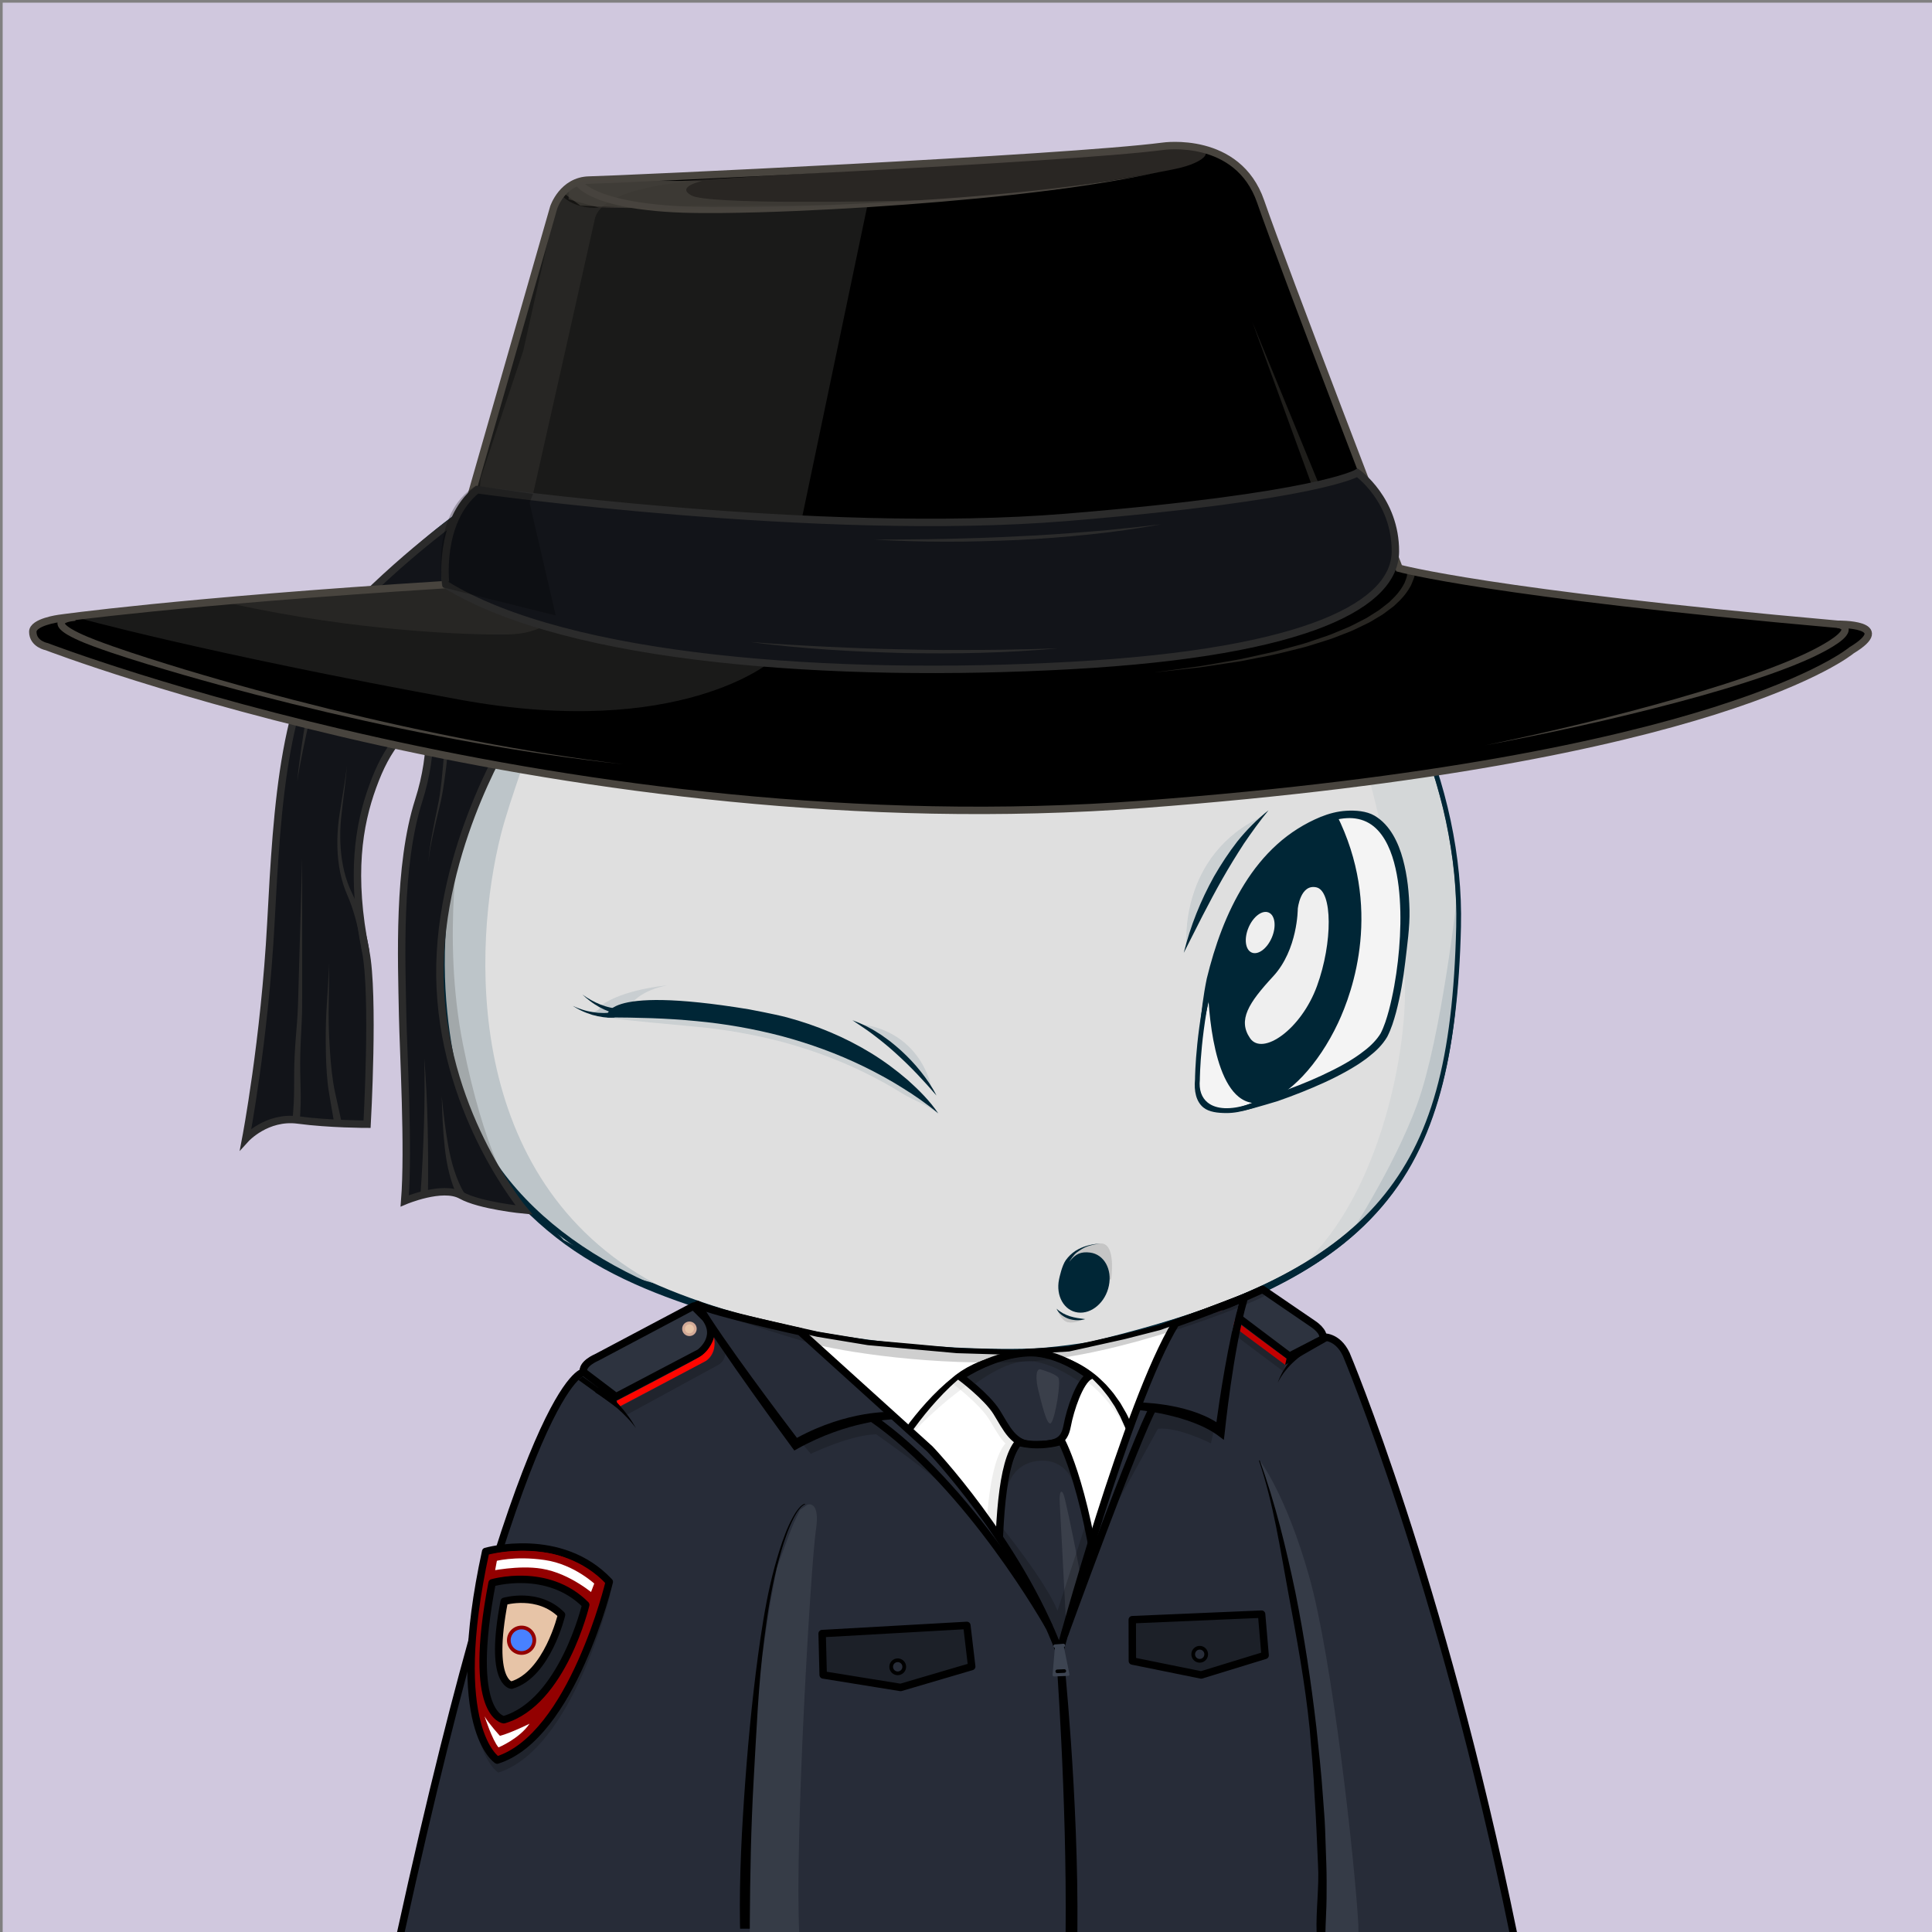
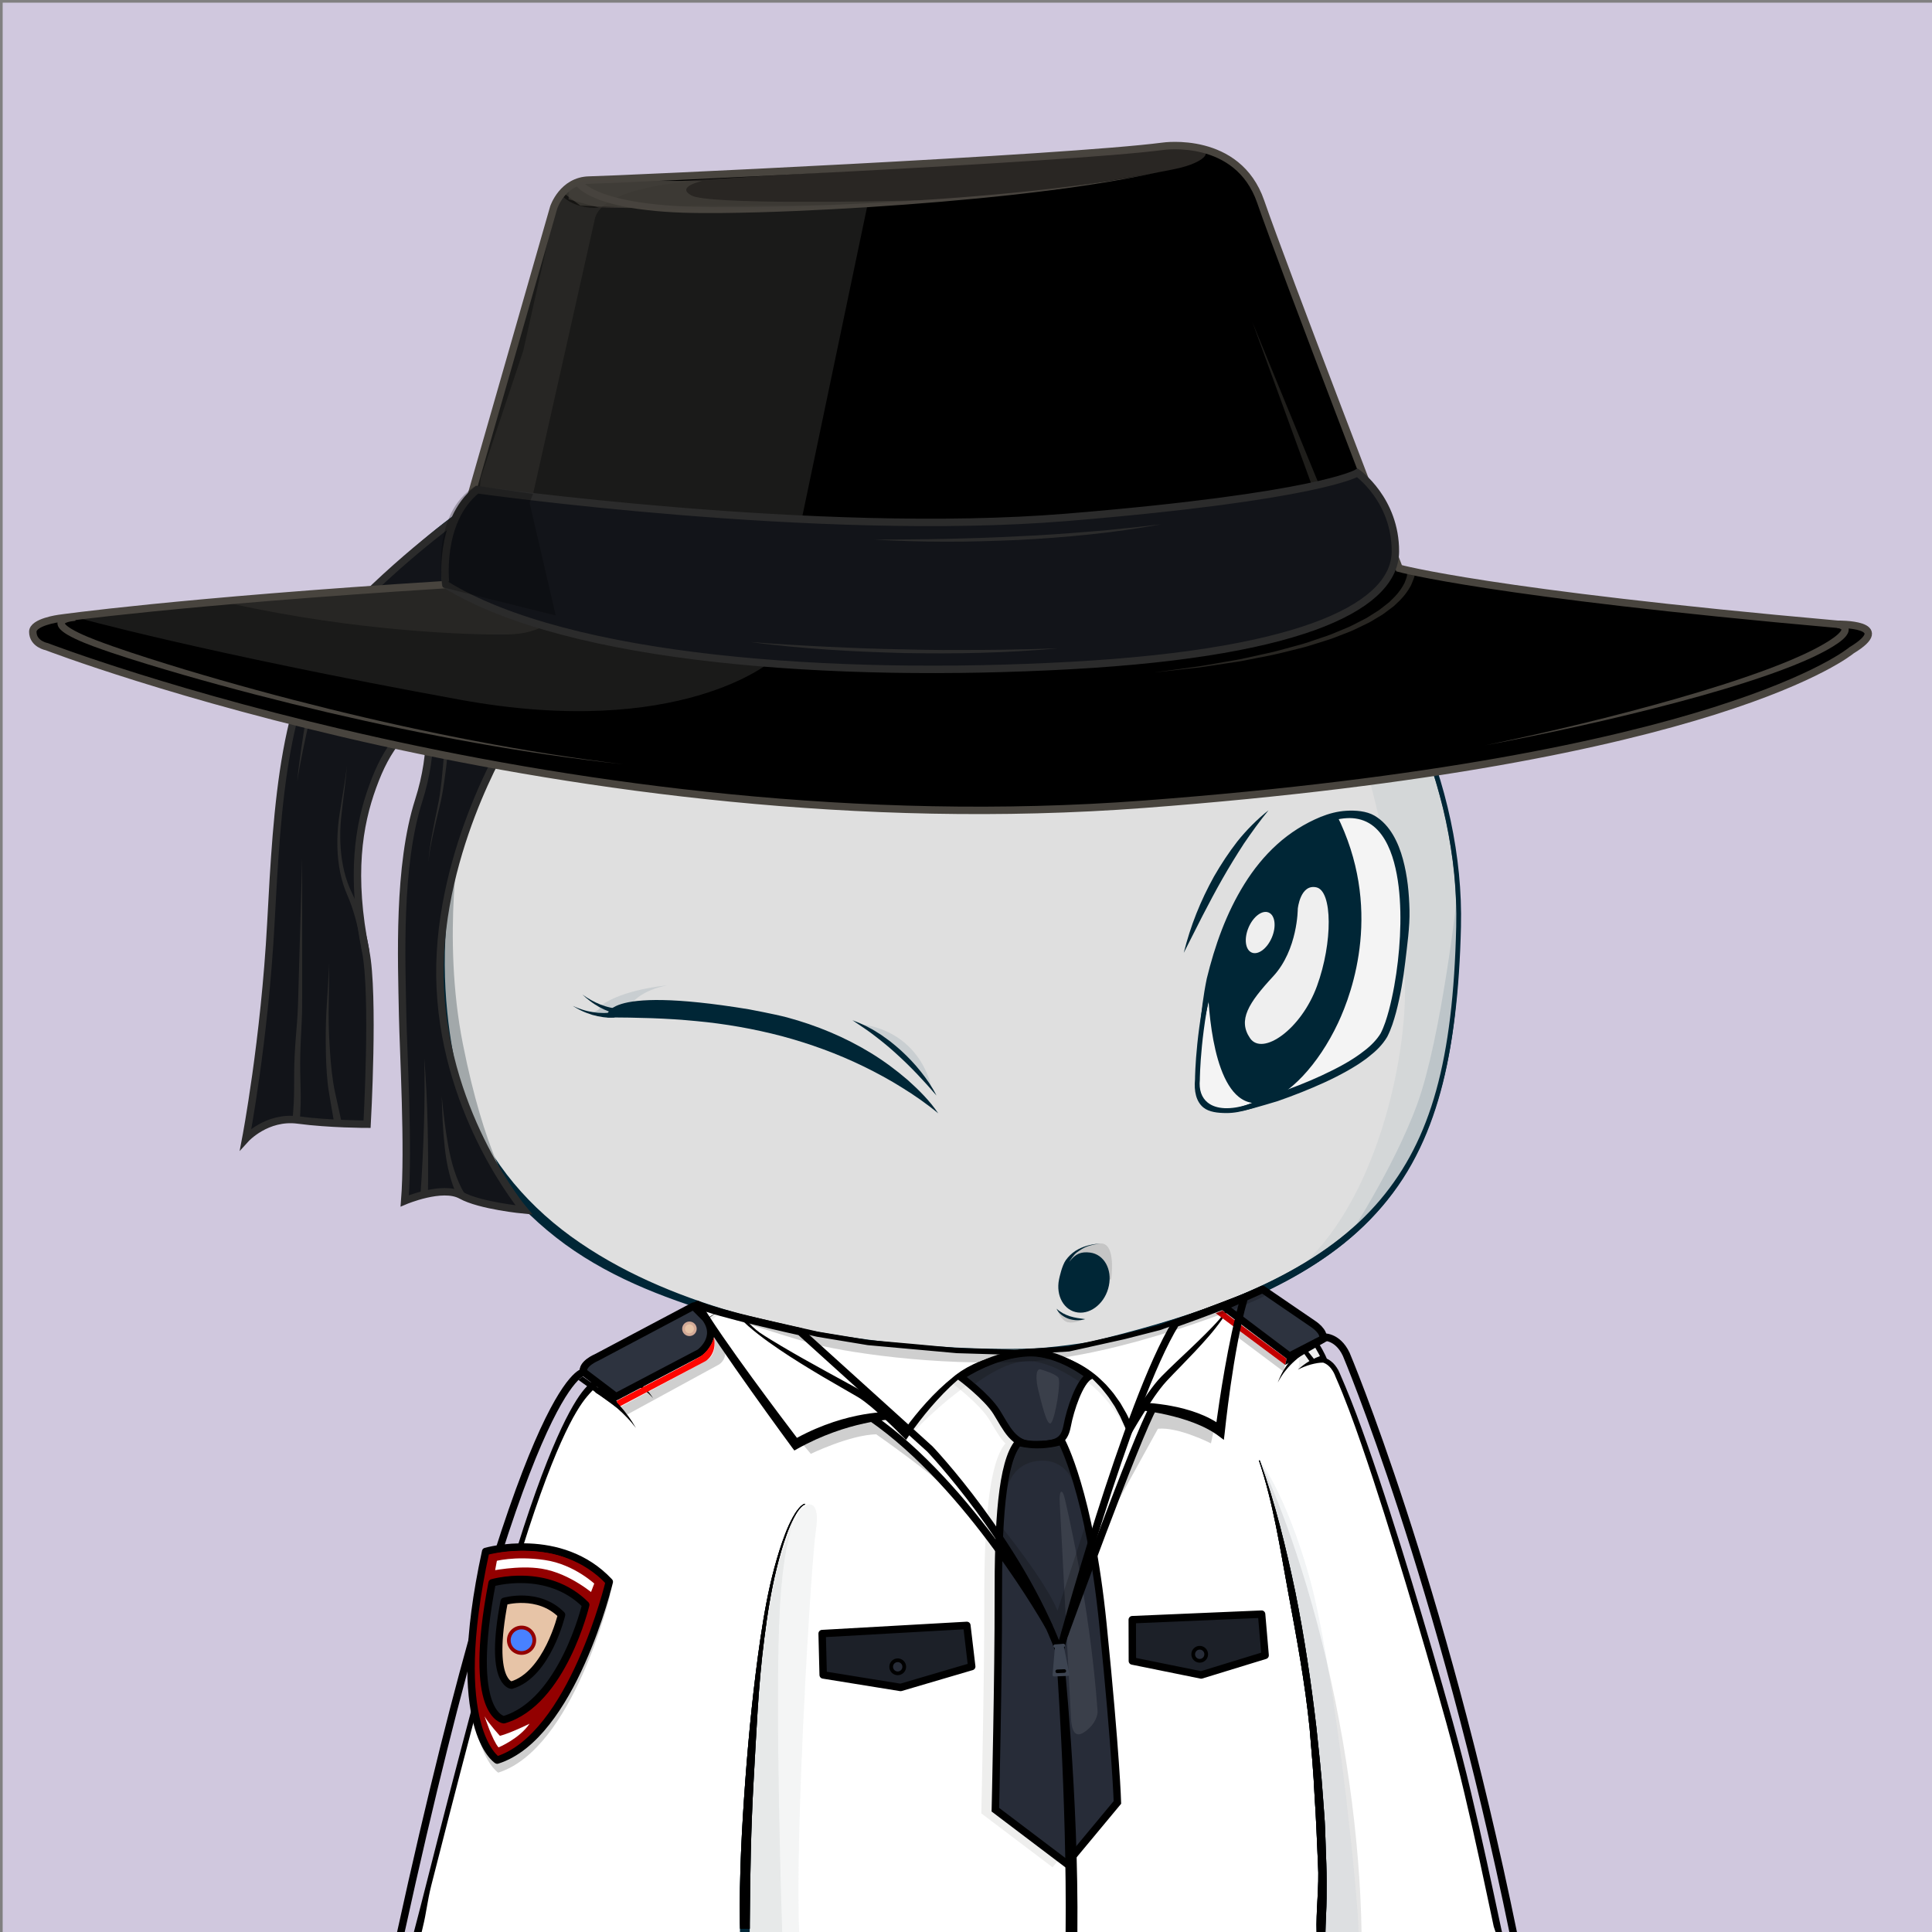
<svg xmlns="http://www.w3.org/2000/svg" version="1.2" viewBox="0 0 520 520" fill="none">
  <rect x="0" y="0" width="520" height="520" fill="#808080" stroke="none" />
  <path d="M520.47 0.72H0.72V520.47H520.47V0.72Z" fill="#D0C8DE" />
  <path d="M399.34 520.56L115.79 519.97C115.53 519.97 115.28 519.85 115.12 519.65C114.96 519.45 114.89 519.18 114.95 518.93C146.9 373.14 188.1 352.75 189.84 351.95C189.94 351.9 190.06 351.87 190.17 351.87L337.22 347.77C337.3 347.76 337.43 347.78 337.52 347.82C338.16 348.04 353.31 353.7 367.93 394.63C383.16 437.26 397.96 501.19 400.2 519.6C400.23 519.85 400.15 520.09 399.99 520.27C399.82 520.45 399.58 520.56 399.34 520.56ZM116.85 518.26L398.36 518.84C395.76 499.32 381.24 437.01 366.31 395.2C352.74 357.21 338.58 350.15 337.08 349.49L190.41 353.58C187.69 355.04 147.59 378.75 116.85 518.26Z" fill="#002636" />
  <path d="M399.34 519.7C397 500.37 381.76 435.92 367.12 394.91C352.47 353.9 337.24 348.63 337.24 348.63L190.19 352.73C190.19 352.73 148.01 372.06 115.79 519.11L399.34 519.7Z" fill="#DFDFDF" />
  <path d="M397.72 508.23C397.06 504.42 396.32 500.64 395.57 496.85C394.04 489.28 392.42 481.73 390.66 474.21C387.12 459.18 383.29 444.22 379.1 429.35C376.94 421.93 374.75 414.52 372.36 407.17C370.01 399.81 367.49 392.49 364.57 385.29C361.64 378.11 358.29 371.06 354.07 364.47C351.98 361.17 349.63 358.02 347.01 355.08C345.68 353.62 344.3 352.21 342.76 350.94C341.2 349.65 339.69 348.48 337.59 347.58C337.49 347.54 337.38 347.51 337.26 347.52H337.2C312.69 348.2 288.19 349.19 263.69 350.02C251.44 350.47 239.19 350.88 226.93 351.24C214.68 351.61 202.43 352.04 190.17 352.29H190.15C190.1 352.29 190.05 352.3 190 352.33C188.22 353.29 186.66 354.44 185.14 355.68L182.91 357.58C182.2 358.24 181.52 358.94 180.82 359.62C180.14 360.31 179.41 360.97 178.77 361.69L176.85 363.88L174.93 366.07C174.31 366.82 173.74 367.6 173.14 368.36C171.97 369.91 170.75 371.42 169.62 372.99L166.37 377.81L164.74 380.22C164.22 381.04 163.74 381.88 163.24 382.71L160.27 387.71C152.59 401.18 146.31 415.38 140.61 429.77C139.21 433.38 137.97 437.05 136.64 440.68L134.67 446.14L133.69 448.87L132.81 451.64L129.31 462.71C128.14 466.4 126.95 470.08 125.97 473.83L122.88 485.02C121.88 488.76 120.77 492.47 119.93 496.25L114.55 518.84C114.53 518.93 114.52 519.03 114.52 519.12C114.52 519.8 115.07 520.36 115.75 520.37H115.78C132.24 520.07 151.62 520.35 186.94 520.57C210.64 520.72 234.41 520.65 258.04 520.48L399.43 519.78C399.03 515.84 398.39 512.02 397.72 508.23ZM257.08 518.33C233.46 518.06 209.96 518.07 186.41 517.94C163.39 517.82 140.4 517.83 117.37 517.85L122.26 496.83C123.08 493.06 124.16 489.35 125.14 485.62L128.11 474.43C129.04 470.68 130.19 467 131.32 463.31L134.68 452.24L135.52 449.47L136.47 446.74L138.37 441.28C139.65 437.64 140.86 433.98 142.21 430.37C147.71 415.97 154.06 402.17 161.61 388.72L164.52 383.73C165.01 382.9 165.48 382.06 165.99 381.24L171.09 374.37C172.2 372.8 174.06 370.75 175.21 369.21C175.8 368.45 176.36 367.66 176.97 366.92L178.86 364.74L180.75 362.56C181.39 361.84 182.09 361.19 182.76 360.5C183.44 359.83 184.11 359.13 184.8 358.47L186.97 356.59C188.43 355.37 190.55 354.68 192.16 353.79L192.89 353.47C205.14 353.04 214.75 352.48 227 352.16C239.25 351.84 251.51 351.56 263.77 351.33C288.2 350.8 312.7 350.17 337.12 349.49C338.54 350.13 340.03 351.5 341.37 352.65C342.8 353.84 344.12 355.2 345.38 356.6C347.87 359.43 350.14 362.5 352.17 365.72C356.29 372.13 359.66 379.05 362.58 386.13C365.5 393.22 368.05 400.48 370.44 407.81C372.87 415.12 375.1 422.5 377.29 429.88C381.66 444.66 385.71 459.55 389.45 474.51C391.28 482 393.15 489.48 394.83 497.01C396.51 504.49 398.1 512.18 399.28 519.61L257.08 518.33Z" fill="#002636" />
  <path d="M185.38 358.16C185.38 358.16 224.37 378.66 278.59 378.01C278.59 378.01 308.94 379.99 341.45 352.73C341.45 352.73 339.4 350.62 337.08 349.49C334.74 348.36 197.65 351.87 193.25 353.24C188.85 354.62 185.38 358.16 185.38 358.16Z" fill="#BDC5C9" />
  <path d="M200.36 355.58C200.36 355.58 246.35 373.25 281.94 368.65C317.53 364.05 334.95 349.77 334.95 349.77L298.88 360.42L281.69 364.78L257.46 364.02L234.73 361.88L200.36 355.58Z" fill="#A2A8AA" />
  <path d="M81.22 188.89C81.22 188.89 109.73 114.29 222.61 104.14C335.49 93.99 394.07 183.82 392.51 249.82C390.95 315.82 372.2 343.17 293.7 362.3C293.7 362.3 284.52 363.86 277.49 364.16C270.46 364.45 150.95 367.97 124.58 297.67C124.58 297.67 108.96 252.56 129.66 211.94C129.66 211.94 143.53 185.77 133.96 180.3C120.51 172.62 66.38 230.29 81.22 188.89Z" fill="#DFDFDF" />
  <path d="M81.1 188.84C83.5 183.13 86.65 177.79 90.11 172.67C93.58 167.56 97.42 162.7 101.57 158.13C109.91 149.02 119.34 140.89 129.62 134.02C134.72 130.51 140.12 127.49 145.57 124.56C151.09 121.77 156.7 119.14 162.48 116.91C174 112.39 185.96 108.96 198.11 106.58C210.27 104.25 222.59 102.76 235 102.33C247.4 101.91 259.86 102.85 272.06 105.2C284.25 107.56 296.19 111.33 307.42 116.66C318.65 121.95 329.2 128.67 338.75 136.58C357.79 152.48 372.74 173.1 382.19 195.95C383.42 198.79 384.4 201.72 385.48 204.62C386.39 207.58 387.44 210.49 388.17 213.5C389.85 219.45 391.02 225.54 391.91 231.66C392.76 237.79 393.05 243.99 392.99 250.18C392.85 256.35 392.55 262.53 392.01 268.69C390.91 280.98 388.73 293.33 384.02 304.87C381.66 310.62 378.65 316.13 374.9 321.11C371.17 326.11 366.76 330.58 361.92 334.5C352.2 342.33 340.96 347.99 329.43 352.47C317.89 357.02 290.25 366.55 269.44 364.52C261.26 364.49 253.09 364.08 244.94 363.39C228.65 361.97 212.42 359.33 196.65 354.77C180.94 350.16 165.5 344.64 152.11 334.92C145.45 330.05 139.39 324.3 134.35 317.73C129.31 311.15 125.32 303.81 122.68 295.87C118.34 279.98 116.84 263.37 118.58 247.01C118.86 244.97 118.96 242.92 119.41 240.9L120.56 234.84C121.64 230.87 122.56 226.86 124.09 223.04C125.33 219.12 127.26 215.46 128.94 211.72C130.81 208.14 132.47 204.44 133.88 200.65C135.25 196.86 136.43 192.95 136.74 188.98C136.88 187.01 136.75 184.98 135.98 183.24C135.21 181.51 133.59 180.21 131.68 180.06C129.76 179.88 127.77 180.37 125.88 181C123.98 181.64 122.13 182.47 120.32 183.38C116.7 185.2 113.2 187.28 109.75 189.44C102.83 193.71 96.16 198.44 88.84 202.1C86.99 202.97 85.1 203.81 83.03 204.1C82.02 204.22 80.87 204.22 79.97 203.55C79.05 202.91 78.71 201.79 78.6 200.77C78.39 198.69 78.84 196.66 79.31 194.68C79.77 192.71 80.41 190.77 81.1 188.84ZM81.34 188.93C80.67 190.85 80.04 192.78 79.56 194.75C79.1 196.71 78.68 198.74 78.9 200.73C79.01 201.7 79.35 202.71 80.15 203.26C80.92 203.84 81.99 203.85 82.96 203.73C84.94 203.44 86.82 202.6 88.64 201.73C95.88 198.05 102.53 193.28 109.43 188.96C112.88 186.79 116.34 184.63 119.98 182.74C121.8 181.8 123.66 180.93 125.6 180.24C127.54 179.56 129.59 179 131.75 179.17C133.95 179.29 135.97 180.85 136.86 182.82C137.77 184.8 137.92 186.98 137.81 189.05C137.55 193.22 136.4 197.21 135.07 201.09C133.7 204.96 132.08 208.73 130.24 212.4C128.65 216.11 126.81 219.72 125.66 223.6C124.22 227.38 123.38 231.34 122.39 235.25L121.36 241.21C121.16 242.2 121.04 243.2 120.95 244.21L120.63 247.22C119.08 263.28 120.73 279.67 125.13 295.14C127.66 302.62 131.54 309.8 136.41 316.13C141.29 322.47 147.17 328.05 153.67 332.78C166.72 342.23 181.83 348.59 197.33 353.11C212.86 357.65 228.93 360.35 245.08 361.83C253.16 362.55 261.27 362.99 269.37 363.05C273.43 363.07 277.47 363.07 281.46 362.7C285.47 362.34 289.5 361.8 293.48 361.16L293.4 361.18C305.34 358.25 317.23 355.02 328.69 350.61C340.15 346.27 351.27 340.8 360.86 333.21C365.64 329.42 369.99 325.08 373.69 320.22C377.41 315.38 380.4 309.99 382.76 304.35C387.47 293.03 389.72 280.81 390.89 268.59C391.47 262.47 391.81 256.32 391.99 250.16C392.09 244.02 391.84 237.87 391.04 231.77C390.18 225.69 389.12 219.61 387.39 213.71C386.65 210.72 385.59 207.83 384.68 204.9C383.6 202.02 382.6 199.11 381.37 196.29C371.93 173.57 356.78 153.28 337.75 137.79C318.68 122.32 295.71 111.92 271.64 107.39C259.6 105.1 247.31 104.3 235.06 104.57C222.81 104.91 210.56 106.3 198.49 108.53C174.39 112.99 150.73 121.25 130.1 134.75C119.76 141.42 110.24 149.38 101.92 158.45C97.76 162.99 93.9 167.81 90.41 172.88C86.93 177.95 83.75 183.28 81.34 188.93Z" fill="#002636" />
-   <path d="M88.84 176.45C88.84 176.45 85.13 187.91 87.55 190.81C89.97 193.71 127.09 167.41 144.84 175.64C144.84 175.64 145.72 176.93 145.81 180.32C145.89 183.47 145.25 189.03 144.44 193.88C143.63 198.72 137.34 214.68 134.84 224.54C127.26 254.39 124.35 317.33 176.15 345.41L170.34 343.8L151.78 333.79L134.84 316.04L125.8 301.19L122.73 290.38L119.34 274.56L119.02 260.52L119.83 243.9L122.25 231.31L125.96 219.69L130.32 210.17L134.19 202.59L136.21 195.65L137.81 189.06L136.85 183.71L134.51 180.4L127.65 179.75L123.53 181.44L112 187.18L99.65 195.01L94.57 198.08L86.9 202.36L81.82 203.09L79.88 201.07C79.88 201.07 79.07 196.39 79.32 196.23C79.57 196.07 81.66 188.24 81.66 188.24C81.66 188.24 84.65 182.91 84.81 182.67C84.97 182.43 88.84 176.45 88.84 176.45Z" fill="#BDC5C9" />
  <path d="M127.65 179.76L131.93 178.07L137.3 177.24L142.82 177.31C142.82 177.31 144.2 177.48 144.14 178.82C144.08 180.15 136.94 194.98 136.94 194.98L137.42 189.84L136.88 184.15L134.52 180.42L130.92 178.96L127.65 179.76Z" fill="#A2A8AA" />
  <path d="M129.14 178.26C130.64 177.89 132.15 177.6 133.67 177.4C135.19 177.19 136.72 177.07 138.25 177.05C139.78 177 141.3 177.13 142.81 177.3C141.29 177.28 139.78 177.3 138.27 177.48C136.77 177.64 135.28 177.89 133.82 178.24C132.36 178.58 130.91 178.99 129.5 179.49C128.1 179.98 124.43 181.25 124.22 180.83C124.01 180.41 123.29 180.53 129.14 178.26Z" fill="#002636" />
  <path d="M392.23 240.84C392.23 240.84 387.94 279.32 381.48 297.08C375.02 314.84 361.9 334.5 361.9 334.5L368.34 327.5L375.6 319.59L381.41 309.1L385.93 297.8L389 287.15L390.78 275.21L391.75 262.14L392.56 248.58L392.23 240.84Z" fill="#BDC5C9" />
  <path d="M124.08 223.05C124.08 223.05 118.78 251.73 124.59 281.02C130.4 310.31 137.66 320.72 137.66 320.72L131.73 312.37L125.8 301.19L121.32 287.43L119.38 272.54L119.02 255.96L119.83 243.9L124.08 223.05Z" fill="#A2A8AA" />
  <path d="M199.14 517.66L199.13 520.65L116.44 520.37L118.32 514.06L181.39 513.97L199.14 517.66Z" fill="#DFDFDF" />
  <path d="M133.67 455.57C136.39 450.53 125.3 504.75 128.2 520.4L116.44 520.38C116.44 520.37 130.95 460.61 133.67 455.57Z" fill="#BDC5C9" />
  <path d="M399.24 519.61L399.34 520.56L356.71 520.49L356.75 519.3L356.76 518.98L399.24 519.61Z" fill="#DFDFDF" />
  <path d="M339.09 393.12C339.09 393.12 346.08 402.06 352.37 424.33C358.66 446.6 364.63 500.98 365.6 517.93L365.63 520.53L356.66 520.48L355.92 516.88V508.65L355.44 489.69L354.15 471.54L351.97 451.45L348.34 431.12L344.87 414.58L341.8 401.83L339.09 393.12Z" fill="#BDC5C9" />
  <path d="M352.49 465.23C353 471.32 353.55 477.41 353.83 483.52C354.25 489.62 354.46 495.73 354.74 501.83C355.11 507.61 354.14 514.38 354.37 520.18L356.73 520.48C356.77 517.73 357.03 513.62 357.05 510.87C357.07 507.8 357.09 504.73 356.98 501.67L356.66 492.47C356.56 489.4 356.25 486.35 356.05 483.29C355.64 477.17 354.95 471.07 354.31 464.97C352.89 452.78 351.08 440.64 348.66 428.61C346.15 416.61 343.26 404.66 339.08 393.12C339.06 393.07 339 393.04 338.94 393.06C338.89 393.08 338.86 393.14 338.88 393.2C342.79 404.8 344.53 416.8 346.76 428.81C348.99 440.84 351.28 453.07 352.49 465.23Z" fill="#002636" />
  <path d="M201.84 517.99V520.65L354.39 520.49L354.34 518.85L223.06 515.56L201.84 517.99Z" fill="#DFDFDF" />
  <path d="M217.28 404.99C217.28 404.99 220.88 403.54 219.59 411.93C218.3 420.32 213.84 494.52 215.13 520.66H201.84L200.87 496.49L204.42 450.66L207.08 432.83L209.08 422L212.41 412.97L213.73 409.71L215.34 406.39L217.28 404.99Z" fill="#C2CACC" />
  <path d="M201.81 519.11C201.81 518.62 201.8 518.13 201.81 517.64C201.89 504.85 202.12 492.05 202.84 479.26C203.59 466.48 204.06 453.7 205.71 441.01C206.52 434.66 207.49 428.33 209.03 422.12C209.8 419.02 210.66 415.93 211.76 412.93C212.3 411.43 212.93 409.96 213.66 408.54C214.03 407.84 214.43 407.14 214.9 406.51C215.36 405.89 215.91 405.23 216.58 404.96L216.62 404.94C216.67 404.92 216.7 404.86 216.68 404.81C216.66 404.76 216.6 404.73 216.55 404.75C215.7 405.06 215.2 405.72 214.69 406.35C214.19 406.99 213.77 407.68 213.38 408.39C212.61 409.81 211.94 411.28 211.37 412.78C210.21 415.78 209.27 418.86 208.43 421.96C206.75 428.16 205.64 434.52 204.69 440.86C202.83 453.57 201.56 466.35 200.61 479.15C199.67 491.95 198.97 504.79 199.16 517.65C199.17 518.13 199.19 518.62 199.2 519.11H201.81V519.11Z" fill="#002636" />
  <path opacity="0.32" d="M391.35 228.25L385.48 204.62L376.1 183.47L362.54 162.41L344.92 143.87L330.59 130.7L307.41 116.66L286.29 109.64L269.59 105.77L258.21 104.32L241.27 103.11L225.05 103.59L198.11 106.59L183.9 111.58C183.9 111.58 234.25 101.9 273.95 113.03C313.65 124.17 356.01 160.32 369.45 213.17C369.45 213.17 377.37 243.39 378.12 264.04C378.87 284.69 370.33 324.76 348.51 342.27L357.47 337.19L368.36 327.51L376.35 318.31L382.16 307.42L386.76 293.62L389.42 285.63L392.01 268.7L392.09 243.75L391.35 228.25Z" fill="#BDC5C9" />
  <path d="M345.88 142.56C323.42 121.53 283.79 97.62 222.63 103.13C164.14 108.39 128.68 131.24 109.23 149.49C88.13 169.28 80.77 188.11 80.7 188.3V188.31C77.65 196.83 77.3 201.65 79.62 203.49C83.41 206.5 93.08 200.27 104.27 193.05C115.6 185.75 128.46 177.48 133.71 180.49C142.63 185.59 129.3 211.01 129.16 211.27C108.57 251.67 123.89 297.05 124.05 297.52C147.52 360.12 244.02 364.55 270.82 364.55C274.57 364.55 276.96 364.46 277.59 364.44C284.58 364.15 293.79 362.6 293.92 362.57C369.4 345.18 391.58 318.82 393.22 249.47C394.12 211.7 375.98 170.74 345.88 142.56ZM391.94 249.44C391.09 285.36 385.18 306.63 371.54 322.86C357.31 339.79 333.28 351.65 293.67 361.3C293.58 361.32 284.45 362.86 277.54 363.15C272.42 363.37 151.7 367.56 125.27 297.09C125.11 296.64 109.97 251.78 130.31 211.87C130.89 210.78 144.35 185.08 134.36 179.37C133.4 178.82 132.28 178.58 131.01 178.58C124.37 178.58 115 183.85 104.76 190.45C94.88 196.81 84.66 203.39 81.61 200.96C80.39 199.99 79.66 196.82 83.1 187.23C83.52 186.15 111.84 114.4 222.76 104.42C283.47 98.96 322.74 122.66 345.02 143.51C374.84 171.44 392.82 212.03 391.94 249.44Z" fill="#002636" />
  <path opacity="0.15" d="M157.25 416.81C156.05 425.83 158.01 429.95 168.29 434.24C168.29 434.24 169.51 434.65 170.46 434.84C171.41 435.03 187.6 438.08 192.7 429.07C192.7 429.07 195.8 423.26 193.85 417.29C193.85 417.29 192.51 413.38 193.93 412.85C195.93 412.09 202.07 421.15 200.94 415.2C200.94 415.2 198.66 404.43 183.51 400.63C168.36 396.82 158.45 407.79 157.25 416.81ZM175.91 425.73C175.91 425.73 177.64 419.17 184.45 417.23C191.26 415.29 188.84 424.67 186.47 426.23C184.11 427.8 180.06 427.65 178.7 427.58C177.35 427.5 175.44 427.64 175.91 425.73ZM163.02 414.07C167.11 416.71 165.94 424.2 165.94 424.2C165.89 425.13 165.09 425.5 163.89 424.9C162.69 424.3 160.07 422.94 159.42 421.63C158.76 420.32 158.92 411.43 163.02 414.07Z" fill="black" />
  <g style="mix-blend-mode:color-burn">
    <path d="M161.5 271.24C161.5 271.24 160.84 272.69 158.26 272.23L162.06 273.5L166.94 273.31L166.38 272.09L161.5 271.24Z" fill="#BDC5C9" />
  </g>
  <g style="mix-blend-mode:color-burn" opacity="0.63">
    <path d="M170.32 269.73C170.32 269.73 172.76 266.54 179.52 265.23C179.52 265.23 167.88 266.17 161.69 270.67C161.69 270.67 167.7 272.36 169.01 272.17C170.32 271.99 170.32 269.73 170.32 269.73Z" fill="#BDC5C9" />
  </g>
  <g style="mix-blend-mode:color-burn" opacity="0.61">
-     <path d="M244.31 292.19C241.21 289.53 237.92 287.08 234.42 284.94C227.42 280.65 219.75 277.48 211.82 275.34C208.4 274.44 201.52 273.16 201.52 273.16C160.82 266.47 163.37 273.92 163.37 273.92C171.49 274.95 179.46 275.56 187.31 276.34C195.17 277.06 202.9 278.43 210.46 280.41C218 282.44 225.37 285.11 232.43 288.55C235.95 290.27 239.43 292.15 242.77 294.25C246.14 296.33 249.41 297.2 252.52 299.78C250.26 296.4 247.35 294.9 244.31 292.19Z" fill="#BDC5C9" />
-   </g>
+     </g>
  <path d="M322.29 290.56C322.29 290.56 322.34 235.59 354.67 221.27C387 206.95 378.1 270.88 371.94 279.51C365.77 288.14 345.48 294.91 336.19 297.88C326.9 300.85 321.62 297.29 322.29 290.56Z" fill="#F4F4F4" />
  <path d="M330.17 299.58C327.75 299.58 325.41 299.31 323.91 298.1C321.92 296.49 321.34 293.65 321.64 290.52C321.65 288.9 322.39 234.85 354.41 220.67C362.37 217.14 368.53 217.96 372.72 223.1C383.28 236.06 377.06 273.45 372.47 279.88C365.93 289.03 343.7 296.15 336.39 298.5C334.13 299.22 332.03 299.58 330.17 299.58ZM363.16 219.84C360.72 219.84 357.97 220.51 354.94 221.86C323.36 235.85 322.94 290.01 322.94 290.56V290.62C322.67 293.31 323.4 295.43 325.04 296.75C327.33 298.6 331.23 298.78 336 297.25C343.2 294.94 365.12 287.92 371.42 279.12C373.49 276.22 376.23 265.73 377.05 253.84C377.6 245.78 377.64 231.19 371.73 223.92C369.5 221.2 366.64 219.84 363.16 219.84Z" fill="#002636" />
  <path d="M325.55 263.57C325.55 263.57 325.53 299.51 339.91 296.2C354.29 292.89 377.4 255.56 359.28 219.48C359.28 219.48 334.14 224.9 325.55 263.57Z" fill="#002636" />
  <path d="M338.09 296.92C336.39 296.92 334.83 296.36 333.43 295.24C325.13 288.63 325.05 264.59 325.05 263.57L325.06 263.46C333.62 224.92 358.92 219.04 359.18 218.99L359.56 218.91L359.73 219.26C372.21 244.12 364.17 266.77 360.13 275.35C354.86 286.56 346.78 295.13 340.02 296.69C339.36 296.84 338.72 296.92 338.09 296.92ZM326.05 263.63C326.06 264.92 326.31 288.29 334.05 294.46C335.74 295.81 337.62 296.22 339.79 295.72C346.26 294.23 354.07 285.87 359.22 274.93C363.18 266.52 371.03 244.4 359.01 220.07C355.88 220.95 333.91 228.35 326.05 263.63Z" fill="#002636" />
  <path d="M349.3 244.59C349.3 244.59 349.32 255.61 342.67 262.79C336.02 269.97 333.12 274.56 336.45 279.43C339.78 284.3 350.2 277.1 354.47 265.39C358.74 253.68 358.66 239.8 354.31 238.83C349.96 237.86 349.3 244.59 349.3 244.59Z" fill="#EFEFEF" />
  <path d="M342.324 252.318C343.579 249.341 343.19 246.334 341.454 245.603C339.719 244.871 337.295 246.692 336.04 249.669C334.785 252.647 335.174 255.653 336.91 256.385C338.645 257.116 341.069 255.295 342.324 252.318Z" fill="#EFEFEF" />
  <path d="M322.29 290.56C322.36 286.03 322.63 281.5 322.96 276.96C323.31 272.42 323.88 267.89 324.8 263.4C326.96 254.53 330.05 245.78 334.93 237.94C337.36 234.03 340.28 230.38 343.73 227.27C347.17 224.15 351.16 221.64 355.47 219.86C357.64 218.99 359.95 218.36 362.37 218.22C364.77 218.07 367.79 218.27 369.94 219.53C372.1 220.78 373.74 222.69 374.95 224.74C376.16 226.8 376.99 229.02 377.6 231.26C378.82 235.76 379.26 240.37 379.37 244.96C379.47 249.55 378.74 254.41 378.22 258.96C377.69 263.5 376.92 268.02 375.75 272.47C375.14 274.7 374.48 276.9 373.37 279.07C372.07 281.25 370.36 282.9 368.51 284.33C367.62 285.1 366.63 285.7 365.68 286.38C364.7 286.98 363.73 287.62 362.72 288.17C360.71 289.3 358.67 290.34 356.59 291.29C352.43 293.2 348.18 294.87 343.88 296.37C341.7 297.04 339.51 297.67 337.32 298.28C335.12 298.89 332.79 299.37 330.47 299.3C329.89 299.32 329.31 299.21 328.73 299.16C328.16 299.02 327.58 298.95 327.04 298.73C325.93 298.39 324.9 297.77 324.12 296.93C323.32 296.1 322.78 295.05 322.49 293.96C322.22 292.83 322.2 291.69 322.29 290.56ZM322.29 290.56C322.22 291.69 322.25 292.83 322.54 293.93C322.86 295.02 323.45 296.01 324.26 296.78C325.06 297.56 326.1 298.05 327.17 298.31C327.69 298.49 328.26 298.49 328.8 298.57C329.36 298.56 329.9 298.62 330.46 298.55C332.68 298.39 334.78 297.7 336.88 296.9C339 296.12 341.12 295.31 343.21 294.47C347.46 292.95 351.68 291.36 355.75 289.46C359.8 287.56 363.83 285.5 367.27 282.76C369 281.44 370.58 279.83 371.61 278.12C372.57 276.25 373.24 274.09 373.82 271.95C374.96 267.63 375.72 263.19 376.24 258.73C376.75 254.27 377 249.77 376.9 245.29C376.79 240.82 376.36 236.34 375.2 232.08C374.62 229.96 373.84 227.9 372.75 226.04C371.66 224.2 370.24 222.57 368.45 221.54C366.67 220.5 364.58 220.08 362.47 220.21C360.35 220.33 358.23 220.89 356.2 221.71C352.14 223.39 348.34 225.77 345.07 228.75C341.78 231.71 338.97 235.21 336.62 239C331.91 246.59 328.84 255.15 326.75 263.87C324.45 272.54 322.45 281.48 322.29 290.56Z" fill="#002636" />
  <path d="M244.31 290.68C241.21 288.02 237.92 285.57 234.42 283.43C227.42 279.14 219.75 275.97 211.82 273.83C208.4 272.93 201.52 271.65 201.52 271.65C160.82 264.96 163.43 273.83 163.43 273.83C171.52 273.87 179.46 274.04 187.32 274.82C195.18 275.54 202.91 276.91 210.47 278.89C218.01 280.92 225.38 283.59 232.44 287.03C235.96 288.75 239.44 290.63 242.78 292.73C246.15 294.81 249.42 297.08 252.53 299.66C250.26 296.3 247.35 293.4 244.31 290.68Z" fill="#002636" />
  <path d="M165.42 273.85C164.32 273.96 163.35 273.89 162.35 273.77C161.36 273.64 160.39 273.43 159.44 273.16C158.5 272.86 157.57 272.54 156.69 272.12C155.8 271.72 154.96 271.23 154.13 270.73C155.01 271.13 155.9 271.49 156.82 271.77C157.73 272.07 158.67 272.27 159.6 272.43C160.54 272.58 161.48 272.65 162.42 272.65C163.34 272.65 164.32 272.57 165.13 272.38L165.42 273.85Z" fill="#002636" />
  <path d="M166.88 273.02C165.8 272.89 164.9 272.62 163.97 272.28C163.06 271.94 162.18 271.53 161.34 271.08C160.51 270.6 159.7 270.1 158.94 269.52C158.17 268.96 157.46 268.34 156.77 267.7C157.54 268.24 158.32 268.76 159.14 269.2C159.95 269.66 160.8 270.04 161.65 270.39C162.51 270.72 163.39 271 164.28 271.19C165.15 271.38 166.1 271.52 166.9 271.5L166.88 273.02Z" fill="#002636" />
  <g style="mix-blend-mode:color-burn" opacity="0.63">
    <path d="M250.7 292.68C250.7 292.68 248.17 277.9 231.69 275.65C231.7 275.65 243.52 282.12 250.7 292.68Z" fill="#BDC5C9" />
  </g>
  <path d="M252.05 294.86C248.71 290.96 245.25 287.26 241.5 283.86C239.65 282.14 237.7 280.54 235.69 278.99C233.7 277.41 231.57 276.06 229.43 274.6C231.84 275.49 234.2 276.6 236.36 278.03C236.92 278.36 237.46 278.72 237.97 279.11C238.49 279.49 239.03 279.86 239.54 280.25C240.55 281.06 241.56 281.87 242.51 282.75C244.41 284.5 246.21 286.37 247.81 288.4C249.42 290.42 250.9 292.55 252.05 294.86Z" fill="#002636" />
  <g style="mix-blend-mode:color-burn" opacity="0.61">
-     <path d="M319.36 254.34C319.36 254.34 317.11 230.13 340.01 219.61C340 219.62 326.49 230.88 319.36 254.34Z" fill="#BDC5C9" />
-   </g>
+     </g>
  <path d="M318.61 256.46C320.44 249.13 323.1 242.49 326.76 235.88C328.65 232.61 330.73 229.43 333.06 226.44C335.42 223.48 338.46 220.41 341.43 218.09C339.03 221.01 336.87 224.03 334.78 227.09C332.76 230.21 330.81 233.37 328.98 236.6C327.14 239.83 325.41 243.12 323.69 246.43L318.61 256.46Z" fill="#002636" />
-   <path d="M188.9 351.51C188.9 351.51 180.27 356.39 175.01 360.14C169.75 363.89 166.38 365.4 164.12 369.53C164.12 369.53 161.87 369.53 157.74 374.41C153.61 379.29 146.85 393.18 137.84 423.21C128.83 453.24 112.23 520.29 112.23 520.29L403.18 520.44C403.18 520.44 396.13 485.15 390.5 464.88C384.87 444.61 369.1 390.17 360.09 370.28C360.09 370.28 359.1 367.18 356.57 366.2C356.57 366.2 355.16 362.68 352.91 360.01C350.66 357.34 344.74 350.16 338.97 348.47L337.47 347.95L324.14 353.02L312.03 357.34L302.46 359.78L287.73 363.06L273.09 364L257.51 363.53L245.31 362.4L233.58 361.37L219.97 359.12L195.19 353.49L188.9 351.51Z" fill="white" />
+   <path d="M188.9 351.51C188.9 351.51 180.27 356.39 175.01 360.14C169.75 363.89 166.38 365.4 164.12 369.53C164.12 369.53 161.87 369.53 157.74 374.41C153.61 379.29 146.85 393.18 137.84 423.21C128.83 453.24 112.23 520.29 112.23 520.29L403.18 520.44C403.18 520.44 396.13 485.15 390.5 464.88C384.87 444.61 369.1 390.17 360.09 370.28C360.09 370.28 359.1 367.18 356.57 366.2C356.57 366.2 355.16 362.68 352.91 360.01C350.66 357.34 344.74 350.16 338.97 348.47L337.47 347.95L324.14 353.02L312.03 357.34L302.46 359.78L287.73 363.06L257.51 363.53L245.31 362.4L233.58 361.37L219.97 359.12L195.19 353.49L188.9 351.51Z" fill="white" />
  <path d="M256.45 372.44C256.45 372.44 263.47 377.67 266.14 381.9C268.81 386.12 270.64 390.91 276.28 390.77C281.91 390.63 284.3 390.21 285.15 385.7C285.99 381.2 288.48 373.78 291.16 372.23C291.16 372.23 283.04 365.57 274.45 365.99C265.86 366.41 257.72 371.45 256.45 372.44Z" fill="#EEEEED" />
  <path d="M281.92 388.86C281.92 388.86 289.49 402.6 293.07 438.1C296.65 473.6 296.97 486.12 296.97 486.12L283.29 502.58L264.12 488.07C264.12 488.07 264.97 451.12 264.92 431.2C264.87 411.28 266.03 393.8 270.6 388.53C270.6 388.53 273.16 390 276.63 389.8C280.09 389.6 281.92 388.86 281.92 388.86Z" fill="#EEEEED" />
  <path opacity="0.3" d="M243.84 387.57C243.84 387.57 262.62 366.15 276.56 366.43C290.5 366.71 299.32 376.38 303.95 386.76L304.9 385.12L299.83 376.9L293.78 369.72L286.18 365.5L278.3 363.39L271.82 364.52L263.94 366.77L258.31 370.29L252.4 375.64L246.63 382.4L243.96 385.64L243.84 387.57Z" fill="#C9C8C8" />
  <path opacity="0.3" d="M175.74 376.33C175.74 376.33 173.98 373.16 173.28 371.47C172.58 369.78 174.2 368.8 175.18 368.16C176.16 367.52 191.86 355.14 193.62 353.59L192.59 353.39L186.8 357.32L177.51 363.87L171.88 368.02L169.77 370.41L169.56 371.33L172.31 372.95L173.64 373.73L175.74 376.33Z" fill="#C9C8C8" />
  <path opacity="0.3" d="M349.32 368.66C349.32 368.66 350.16 366.69 349.18 364.79C348.19 362.89 341.09 352.26 333.69 349.94L337.47 347.95L340.31 348.82L346.65 353.25L352.91 360.01L356.43 365.29L355.59 366.21L352 366.98L350.32 367.94L349.32 368.66Z" fill="#C9C8C8" />
  <path opacity="0.3" d="M216.61 404.96C216.61 404.96 211.43 406.7 209.93 432.22C208.43 457.75 210.54 520.44 210.54 520.44L201.79 520.61L200.92 492.85L203.17 459.63L205.8 436.35L207.07 429.64L208.52 422.93L209.79 418.19L211.34 413.59L213.12 409.41L214.53 406.78L215.61 405.47L216.13 405.05L216.61 404.96Z" fill="#C9C8C8" />
  <path opacity="0.3" d="M339.09 393.12C339.09 393.12 346.95 408.57 354.46 436.73C361.97 464.89 366.1 494.92 366.47 520.45L356.73 520.49L356.15 517.91L355.4 490.22L353.34 463.57L350.71 445.17L348.08 431.47L344.89 414.76L342.07 402.93L339.09 393.12Z" fill="#A8A8A8" />
  <path d="M352.49 465.23C353 471.32 353.55 477.41 353.83 483.52C354.25 489.62 354.46 495.73 354.74 501.83C355.11 507.61 354.16 514.66 354.39 520.45L356.73 520.48C356.77 517.73 357.03 513.62 357.05 510.87C357.07 507.8 357.09 504.73 356.98 501.67L356.66 492.47C356.56 489.4 356.25 486.35 356.05 483.29C355.64 477.17 354.95 471.07 354.31 464.97C352.89 452.78 351.08 440.64 348.66 428.61C346.15 416.61 343.26 404.66 339.08 393.12C339.06 393.07 339 393.04 338.94 393.06C338.89 393.08 338.86 393.14 338.88 393.2C342.79 404.8 344.53 416.8 346.76 428.81C348.99 440.84 351.28 453.07 352.49 465.23Z" fill="#002636" />
  <path d="M201.78 520.62C201.78 520.13 201.8 518.14 201.8 517.65C201.88 504.86 202.11 492.06 202.83 479.27C203.58 466.49 204.05 453.71 205.7 441.02C206.51 434.67 207.48 428.34 209.02 422.13C209.79 419.03 210.65 415.94 211.75 412.94C212.29 411.44 212.92 409.97 213.65 408.55C214.02 407.85 214.42 407.15 214.89 406.52C215.35 405.9 215.9 405.24 216.57 404.97L216.61 404.95C216.66 404.93 216.69 404.87 216.67 404.82C216.65 404.77 216.59 404.74 216.54 404.76C215.69 405.07 215.19 405.73 214.68 406.36C214.18 407 213.76 407.69 213.37 408.4C212.6 409.82 211.93 411.29 211.36 412.79C210.2 415.79 209.26 418.87 208.42 421.97C206.74 428.17 205.63 434.53 204.68 440.87C202.82 453.58 201.55 466.36 200.6 479.16C199.66 491.96 198.96 504.8 199.15 517.66C199.16 518.14 199.15 520.13 199.16 520.62H201.78Z" fill="#002636" />
  <path d="M260.93 367.73C260.16 368.1 259.45 368.59 258.71 369.02C258.02 369.52 257.28 369.99 256.64 370.55C253.99 372.68 251.53 375.04 249.27 377.55C247.26 379.78 245.37 382.09 243.61 384.54C240.65 381.51 237.63 378.58 234.23 375.96C233.77 375.6 233.28 375.26 232.79 374.92C232.28 374.6 231.76 374.27 231.26 374C230.26 373.43 229.25 372.89 228.24 372.34L222.22 369.04C218.21 366.84 214.22 364.61 210.29 362.28C208.34 361.09 206.36 359.95 204.47 358.67C203.36 357.91 201.54 356.16 200.81 355.29C200.2 354.58 199.72 355.16 199.05 354.5C200.5 356.29 202.33 357.73 204.12 359.15C205.93 360.57 207.81 361.9 209.71 363.19C213.51 365.77 217.44 368.16 221.38 370.51L227.33 373.96L230.3 375.67C230.81 375.95 231.25 376.24 231.7 376.53C232.15 376.85 232.6 377.16 233.04 377.51C234.81 378.87 236.49 380.4 238.15 381.95C239.81 383.49 241.44 385.09 243.02 386.71L243.85 387.56L244.53 386.57C246.38 383.87 248.43 381.21 250.58 378.7C252.76 376.2 255.03 373.78 257.54 371.62C259.97 369.42 262.86 367.78 265.93 366.55C269.01 365.32 272.29 364.56 275.63 364.26C272.27 364.19 268.89 364.76 265.65 365.76C264.03 366.29 262.43 366.91 260.93 367.73Z" fill="black" />
  <path d="M404.1 519.31C401.36 506.51 398.97 495.06 395.9 482.34C392.9 469.59 389.23 457.01 385.58 444.46C381.89 431.91 378.14 419.38 374.11 406.93C372.11 400.7 370.04 394.49 367.86 388.32C366.06 383.21 364.19 378.12 362.08 373.1C361.78 372.37 361.48 371.68 361.19 371.01C361.04 370.67 360.9 370.32 360.75 369.98L360.78 370.06C360.74 369.93 360.69 369.83 360.64 369.71C360.53 369.45 360.42 369.19 360.29 368.95C360.28 368.94 360.28 368.93 360.27 368.92C360.23 368.84 360.19 368.76 360.15 368.67C360.11 368.6 360.07 368.53 360.02 368.47C359.96 368.37 359.9 368.27 359.84 368.17C359.79 368.1 359.75 368.03 359.7 367.96C359.59 367.81 359.48 367.65 359.36 367.5C359.34 367.48 359.33 367.45 359.31 367.43C359.29 367.4 359.26 367.38 359.24 367.35C359.11 367.19 358.96 367.03 358.81 366.87L358.8 366.86C358.62 366.68 358.43 366.52 358.22 366.36C358.21 366.36 358.21 366.35 358.2 366.35C357.87 366.1 357.52 365.86 357.12 365.68C356.74 364.78 355.42 361.89 353.46 359.57L353.27 359.34C350.8 356.4 345 349.51 339.22 347.81L337.48 347.21L323.93 352.36L311.89 356.66L302.34 359.09L287.66 362.36L273.14 363.29L257.6 362.82L245.4 361.69L233.72 360.66L220.15 358.42L195.43 352.8L188.85 350.74L188.59 350.89C188.5 350.94 179.86 355.83 174.64 359.56C173.46 360.41 172.37 361.14 171.36 361.81C167.99 364.08 165.52 365.73 163.71 368.88C162.8 369.09 160.58 370 157.24 373.95C154.16 377.59 147.47 388.79 137.21 423C130.08 446.77 117.88 494.59 113.2 513.09C112.56 515.6 112.2 516.86 111.56 519.38L111.33 520.29H112.27H113.43L113.77 518.83C114.81 514.63 115.01 511.69 116.07 507.5C121.49 486.18 132.1 444.93 138.56 423.41C148.75 389.44 155.01 379.41 158.02 375.86C161.79 371.4 163.87 371.23 163.87 371.23H164.29L164.33 371.13L164.32 371.23C165.29 371.24 166.4 371.38 167.43 371.6C168.48 371.82 169.5 372.14 170.5 372.55C171.5 372.95 172.45 373.49 173.35 374.11C174.26 374.72 175.04 375.51 175.79 376.33C175.17 375.41 174.51 374.49 173.67 373.73C172.85 372.95 171.95 372.24 170.96 371.66C170.71 371.51 170.45 371.38 170.19 371.24C170.62 370.35 171.23 369.45 171.93 368.69C172.34 368.25 172.78 367.83 173.26 367.46C173.73 367.09 174.25 366.75 174.77 366.36L180.97 361.87L192.68 353.4L195.08 354.15L219.9 359.79L233.56 362.05L257.53 364.21L273.18 364.68L280.73 364.2C283.25 364.69 285.67 365.58 287.89 366.79C290.28 368.09 292.5 369.67 294.45 371.53C294.93 372 295.39 372.5 295.86 372.98C296.34 373.45 296.76 373.98 297.17 374.51C297.58 375.04 298.02 375.55 298.41 376.1L299.53 377.78C299.71 378.06 299.91 378.33 300.08 378.62L300.56 379.51L301.52 381.29C302.1 382.51 302.62 383.76 303.18 384.98L303.98 386.74L304.93 385.1C305.83 383.54 306.79 381.98 307.75 380.45C308.71 378.91 309.69 377.38 310.72 375.9C311.76 374.42 312.82 372.99 314.02 371.69C315.23 370.37 316.53 369.07 317.8 367.76C320.34 365.13 322.9 362.5 325.3 359.71C326.51 358.33 327.65 356.88 328.73 355.38C329.69 354.04 330.61 352.63 331.19 351.07L334.78 349.71C338.68 351.39 341.97 354.15 344.92 357.13C346.43 358.65 347.83 360.28 349.17 361.94C350.31 363.37 351.41 364.84 352.43 366.34H352.42C351.3 367.01 350.27 367.79 349.33 368.64C350.46 368.06 351.63 367.59 352.81 367.26C353.4 367.1 354 366.97 354.6 366.87C355.11 366.79 355.66 366.74 356.12 366.75L356.33 366.83C356.37 366.85 356.41 366.87 356.45 366.88C356.58 366.94 356.71 367 356.83 367.07C356.85 367.08 356.87 367.1 356.9 367.11C357.39 367.41 357.84 367.81 358.22 368.29C358.48 368.62 358.71 368.97 358.92 369.34C359.12 369.7 359.31 370.12 359.43 370.48L359.45 370.52L359.46 370.55C362.08 376.49 364.29 382.64 366.43 388.8C368.56 394.97 370.6 401.17 372.57 407.4C376.51 419.86 380.28 432.37 383.93 444.92C387.56 457.48 391.19 470.02 394.16 482.74C397.11 495.07 399.4 506.14 402.04 518.54L402.67 520.42H403.2H404.36L404.1 519.31ZM180.54 361.29L174.16 365.47C173.64 365.82 173.08 366.15 172.53 366.55C171.98 366.93 171.48 367.37 171 367.84C170.18 368.66 169.48 369.56 168.91 370.62C168.55 370.46 168.18 370.29 167.81 370.15C166.91 369.82 166.02 369.55 165.05 369.35C166.68 366.65 168.88 365.15 172.11 362.98C173.12 362.3 174.22 361.56 175.42 360.71C180.07 357.39 187.5 353.11 188.98 352.26L192.58 353.39L180.54 361.29ZM328.25 355.03C327.06 356.41 325.78 357.7 324.5 358.99C321.92 361.57 319.26 364.06 316.6 366.57C315.28 367.84 313.95 369.1 312.65 370.43C311.32 371.78 310.19 373.29 309.11 374.79C307.33 377.29 305.7 379.87 304.16 382.51C303.85 381.81 303.53 381.12 303.17 380.44L302.11 378.6L301.58 377.68C301.39 377.38 301.17 377.1 300.97 376.81L299.74 375.08C299.32 374.51 298.82 374 298.37 373.46C297.91 372.92 297.44 372.39 296.91 371.92C296.39 371.44 295.9 370.93 295.36 370.47C293.2 368.64 290.79 367.12 288.21 366.02C286 365.09 283.68 364.39 281.32 364.16L287.77 363.75L302.63 360.45L312.27 357.99L324.39 353.67L330.51 351.34C330.09 352.42 328.88 354.29 328.25 355.03ZM354.16 365.45C353.98 365.53 353.81 365.64 353.63 365.72C352.46 364.18 351.23 362.7 349.95 361.27C348.49 359.66 346.99 358.09 345.38 356.64C342.24 353.79 338.76 351.18 334.77 349.71L337.48 348.68L338.77 349.12C344.18 350.7 349.78 357.37 352.18 360.21L352.37 360.44C352.63 360.75 352.88 361.07 353.12 361.4C353.13 361.42 353.15 361.44 353.16 361.46C353.86 362.43 354.45 363.45 354.9 364.31C354.92 364.35 354.94 364.39 354.97 364.43C355.08 364.64 355.17 364.83 355.26 365.01C354.88 365.15 354.53 365.3 354.16 365.45Z" fill="black" />
  <path opacity="0.1" d="M339.09 393.12C339.09 393.12 346.08 402.06 352.37 424.33C358.66 446.6 364.63 500.98 365.6 517.93L365.63 520.53L356.66 520.48L355.92 516.88V508.65L355.44 489.69L354.15 471.54L351.97 451.45L348.34 431.12L344.87 414.58L341.8 401.83L339.09 393.12Z" fill="#BDC5C9" />
  <path d="M352.49 465.23C353 471.32 353.55 477.41 353.83 483.52C354.25 489.62 354.46 495.73 354.74 501.83C355.11 507.61 354.14 514.38 354.37 520.18L356.73 520.48C356.77 517.73 357.03 513.62 357.05 510.87C357.07 507.8 357.09 504.73 356.98 501.67L356.66 492.47C356.56 489.4 356.25 486.35 356.05 483.29C355.64 477.17 354.95 471.07 354.31 464.97C352.89 452.78 351.08 440.64 348.66 428.61C346.15 416.61 343.26 404.66 339.08 393.12C339.06 393.07 339 393.04 338.94 393.06C338.89 393.08 338.86 393.14 338.88 393.2C342.79 404.8 344.53 416.8 346.76 428.81C348.99 440.84 351.28 453.07 352.49 465.23Z" fill="black" />
  <path opacity="0.1" d="M217.28 404.99C217.28 404.99 220.88 403.54 219.59 411.93C218.3 420.32 213.84 494.52 215.13 520.66H201.84L200.87 496.49L204.42 450.66L207.08 432.83L209.08 422L212.41 412.97L213.73 409.71L215.34 406.39L217.28 404.99Z" fill="#C2CACC" />
  <path d="M201.81 519.11C201.81 518.62 201.8 518.13 201.81 517.64C201.89 504.85 202.12 492.05 202.84 479.26C203.59 466.48 204.06 453.7 205.71 441.01C206.52 434.66 207.49 428.33 209.03 422.12C209.8 419.02 210.66 415.93 211.76 412.93C212.3 411.43 212.93 409.96 213.66 408.54C214.03 407.84 214.43 407.14 214.9 406.51C215.36 405.89 215.91 405.23 216.58 404.96L216.62 404.94C216.67 404.92 216.7 404.86 216.68 404.81C216.66 404.76 216.6 404.73 216.55 404.75C215.7 405.06 215.2 405.72 214.69 406.35C214.19 406.99 213.77 407.68 213.38 408.39C212.61 409.81 211.94 411.28 211.37 412.78C210.21 415.78 209.27 418.86 208.43 421.96C206.75 428.16 205.64 434.52 204.69 440.86C202.83 453.57 201.56 466.35 200.61 479.15C199.67 491.95 198.97 504.79 199.16 517.65C199.17 518.13 199.19 518.62 199.2 519.11H201.81Z" fill="black" />
  <path d="M258.52 370.56C258.52 370.56 265.54 375.79 268.21 380.02C270.88 384.25 272.71 389.03 278.35 388.89C283.99 388.75 286.37 388.33 287.22 383.82C288.06 379.32 290.55 371.9 293.23 370.35C293.23 370.35 285.11 363.69 276.52 364.11C267.93 364.53 259.78 369.58 258.52 370.56Z" fill="#272C38" stroke="black" stroke-width="2" stroke-miterlimit="10" />
  <path d="M285.7 387.87C285.7 387.87 293.27 401.61 296.85 437.11C300.43 472.61 300.75 485.13 300.75 485.13L287.07 501.59L267.9 487.08C267.9 487.08 268.75 450.13 268.7 430.21C268.65 410.29 269.56 393.48 274.13 388.22C274.13 388.22 276.95 389.02 280.41 388.82C283.87 388.61 285.7 387.87 285.7 387.87Z" fill="#272C38" stroke="black" stroke-width="2" stroke-miterlimit="10" />
  <path opacity="0.3" d="M271.25 400.07C271.25 400.07 272.6 393.67 279.82 393.17C287.04 392.68 288.88 399.15 288.88 399.15C288.88 399.15 286.48 390.67 285.1 389.15C285.1 389.15 280.94 390.65 274.35 389.42C274.35 389.43 271.62 394.62 271.25 400.07Z" fill="#161616" />
  <path opacity="0.3" d="M262.39 372.53C262.39 372.53 270.65 366.05 277.03 366.34C283.41 366.63 290.44 371.87 290.44 371.87C290.44 371.87 291.26 370.7 291.62 370.39C291.62 370.39 284.45 364.88 276.89 365.1C269.88 365.31 262.34 369.28 260.28 370.59L262.39 372.53Z" fill="#161616" />
  <path opacity="0.09" d="M280.41 368.68C280.41 368.68 283.98 369.71 284.82 370.74C285.66 371.77 284.07 381.44 282.94 382.94C281.81 384.44 280.12 376.65 279.47 374.21C278.82 371.77 278.53 367.75 280.41 368.68Z" fill="white" />
  <path opacity="0.09" d="M286.6 403.43C286.6 403.43 293.32 431.01 295.42 460.67C295.42 460.67 295.48 463.02 293.02 465.26C290.56 467.5 288.55 467.89 288.25 462.36C287.94 456.83 285.54 409.67 285.25 404.97C284.96 400.27 286.09 400.92 286.6 403.43Z" fill="white" />
-   <path d="M407.39 520.63C387.68 424.34 362.34 364.51 362.34 364.51C359.95 359.44 356 359.86 356 359.86L339.81 347.38L337.47 348.68C325.56 354.11 316.16 356.77 316.16 356.77C303.25 377.7 285.19 444.62 285.19 444.62C273.93 414.77 250.28 390 250.28 390L214.8 357.9C214.8 357.9 192.28 353.96 187.77 351.14L159.05 366.34C159.05 366.34 156.66 367.75 157.08 369.3C157.08 369.3 140.75 370 107.81 520.36L407.39 520.63Z" fill="#272C38" />
  <path opacity="0.1" d="M339.09 393.12C339.09 393.12 346.08 402.06 352.37 424.33C358.66 446.6 364.63 500.98 365.6 517.93L365.63 520.53L356.66 520.48L355.92 516.88V508.65L355.44 489.69L354.15 471.54L351.97 451.45L348.34 431.12L344.87 414.58L341.8 401.83L339.09 393.12Z" fill="#BDC5C9" />
  <path d="M352.49 465.23C353 471.32 353.55 477.41 353.83 483.52C354.25 489.62 354.46 495.73 354.74 501.83C355.11 507.61 354.14 514.38 354.37 520.18L356.73 520.48C356.77 517.73 357.03 513.62 357.05 510.87C357.07 507.8 357.09 504.73 356.98 501.67L356.66 492.47C356.56 489.4 356.25 486.35 356.05 483.29C355.64 477.17 354.95 471.07 354.31 464.97C352.89 452.78 351.08 440.64 348.66 428.61C346.15 416.61 343.26 404.66 339.08 393.12C339.06 393.07 339 393.04 338.94 393.06C338.89 393.08 338.86 393.14 338.88 393.2C342.79 404.8 344.53 416.8 346.76 428.81C348.99 440.84 351.28 453.07 352.49 465.23Z" fill="black" />
  <path opacity="0.1" d="M217.28 404.99C217.28 404.99 220.88 403.54 219.59 411.93C218.3 420.32 213.84 494.52 215.13 520.66H201.84L200.87 496.49L204.42 450.66L207.08 432.83L209.08 422L212.41 412.97L213.73 409.71L215.34 406.39L217.28 404.99Z" fill="#C2CACC" />
  <path d="M201.81 519.11C201.81 518.62 201.8 518.13 201.81 517.64C201.89 504.85 202.12 492.05 202.84 479.26C203.59 466.48 204.06 453.7 205.71 441.01C206.52 434.66 207.49 428.33 209.03 422.12C209.8 419.02 210.66 415.93 211.76 412.93C212.3 411.43 212.93 409.96 213.66 408.54C214.03 407.84 214.43 407.14 214.9 406.51C215.36 405.89 215.91 405.23 216.58 404.96L216.62 404.94C216.67 404.92 216.7 404.86 216.68 404.81C216.66 404.76 216.6 404.73 216.55 404.75C215.7 405.06 215.2 405.72 214.69 406.35C214.19 406.99 213.77 407.68 213.38 408.39C212.61 409.81 211.94 411.28 211.37 412.78C210.21 415.78 209.27 418.86 208.43 421.96C206.75 428.16 205.64 434.52 204.69 440.86C202.83 453.57 201.56 466.35 200.61 479.15C199.67 491.95 198.97 504.79 199.16 517.65C199.17 518.13 199.19 518.62 199.2 519.11H201.81Z" fill="black" />
  <path d="M407.39 520.63C387.68 424.34 362.34 364.51 362.34 364.51C359.95 359.44 356 359.86 356 359.86L339.81 347.38L337.56 348.18C324.94 353.25 316.44 356.16 316.44 356.16C303.53 377.09 285.19 444.62 285.19 444.62C273.93 414.77 250.28 390 250.28 390L215.37 358.42C215.37 358.42 192.59 353.4 187.78 351.15L159.06 366.35C159.06 366.35 156.67 367.76 157.09 369.31C157.09 369.31 140.76 370.01 107.82 520.37" stroke="black" stroke-width="2" stroke-miterlimit="10" />
  <path d="M289.98 520.08L286.81 520.06C287.18 483.74 284.23 445.09 284.2 444.7L286.19 444.52C286.23 444.91 290.35 483.66 289.98 520.08Z" fill="black" />
  <path d="M282.38 437.85C282.38 437.85 261.17 399.93 234.51 381.54" stroke="black" stroke-width="2" stroke-miterlimit="10" />
  <path d="M213.81 390.41L213.28 389.72C213.08 389.45 193.06 362.26 186.9 351.63L188.63 350.63C194.17 360.2 211.29 382.78 214.5 387C228.33 379.5 239.88 380 240.37 380.02L240.27 382.02C240.15 382.02 228.19 382.35 214.56 389.98L213.81 390.41Z" fill="black" />
  <path d="M286.46 440.13C286.46 440.13 305.92 386.56 310.53 378.59" stroke="black" stroke-width="2" stroke-miterlimit="10" />
  <path d="M287.84 450.61L286.36 443.32C286.56 443.25 286.7 443.07 286.69 442.85C286.67 442.59 286.44 442.4 286.19 442.42L283.94 442.59C283.68 442.61 283.49 442.84 283.51 443.09C283.53 443.31 283.7 443.48 283.92 443.51L283.3 450.8C283.29 450.91 283.33 451.02 283.41 451.1C283.48 451.17 283.57 451.21 283.66 451.22C283.68 451.22 283.69 451.22 283.71 451.22L287.48 451.07C287.59 451.07 287.7 451.01 287.77 450.92C287.83 450.84 287.86 450.72 287.84 450.61Z" fill="#3D4451" />
  <path d="M286.48 450.24L284.58 450.33C284.31 450.34 284.08 450.13 284.07 449.87C284.06 449.6 284.27 449.37 284.53 449.36L286.43 449.27C286.7 449.26 286.93 449.47 286.94 449.73C286.96 450 286.75 450.23 286.48 450.24Z" fill="black" />
  <path d="M221.28 439.68L260.23 437.48L261.54 448.55L242.4 454.18L221.56 450.81L221.28 439.68Z" fill="#1C2028" stroke="black" stroke-width="2" stroke-miterlimit="10" stroke-linecap="round" stroke-linejoin="round" />
  <path d="M241.62 450.38C242.592 450.38 243.38 449.592 243.38 448.62C243.38 447.648 242.592 446.86 241.62 446.86C240.648 446.86 239.86 447.648 239.86 448.62C239.86 449.592 240.648 450.38 241.62 450.38Z" fill="#272C38" stroke="black" stroke-miterlimit="10" stroke-linecap="round" stroke-linejoin="round" />
  <path d="M304.75 435.94L339.56 434.45L340.51 445.54L323.3 450.82L304.78 447.06L304.75 435.94Z" fill="#1C2028" stroke="black" stroke-width="2" stroke-miterlimit="10" stroke-linecap="round" stroke-linejoin="round" />
  <path d="M324.654 445.287C324.674 444.315 323.907 443.512 322.941 443.492C321.975 443.472 321.175 444.244 321.155 445.215C321.135 446.187 321.902 446.991 322.869 447.011C323.835 447.031 324.635 446.259 324.654 445.287Z" fill="#272C38" stroke="black" stroke-miterlimit="10" stroke-linecap="round" stroke-linejoin="round" />
  <path d="M157.08 369.29L165.81 375.91L188.33 364.08C188.33 364.08 193.82 360.14 189.88 354.79L186.64 351.55L160.6 365.35C160.6 365.35 156.52 367.04 157.08 369.29Z" fill="#2D333F" stroke="black" stroke-width="2" stroke-miterlimit="10" stroke-linecap="round" stroke-linejoin="round" />
  <path d="M166 377.04L166.09 378.92L189.93 366.34C189.93 366.34 193.03 364.56 192.18 359.96C192.18 359.96 191.34 363.43 188.14 365.31C184.94 367.19 166 377.04 166 377.04Z" fill="#FF0600" />
  <path d="M166 377.04L166.09 378.91L155.68 371.41L156.8 370.47L166 377.04Z" fill="black" />
  <path d="M185.56 359.23C186.433 359.23 187.14 358.523 187.14 357.65C187.14 356.777 186.433 356.07 185.56 356.07C184.687 356.07 183.98 356.777 183.98 357.65C183.98 358.523 184.687 359.23 185.56 359.23Z" fill="#E7C4A7" stroke="#D3AA97" stroke-width="0.75" stroke-miterlimit="10" />
  <path d="M355.94 360.43L347.05 365.01L329.4 351.7L339.82 347.05L353.39 356.32C353.39 356.32 356.8 358.49 355.94 360.43Z" fill="#2D333F" stroke="black" stroke-width="2" stroke-miterlimit="10" stroke-linecap="round" stroke-linejoin="round" />
  <path d="M346.29 365.7L345.91 367.37L327.21 353.45L329.04 352.75C331.62 354.94 346.29 365.7 346.29 365.7Z" fill="#C40000" />
  <path d="M346.29 365.7L345.91 367.38L357.56 360.71L356.01 359.86L346.29 365.7Z" fill="black" />
  <path d="M329.4 387.55L328.02 386.51C320.31 380.68 305.89 379.44 305.75 379.44V377.44C306.32 377.44 319.05 377.5 327.4 382.79C328.11 377.57 330.51 360.93 333.82 349.43L335.74 349.98C331.83 363.56 329.64 385.62 329.61 385.83L329.4 387.55Z" fill="black" />
-   <path d="M326.4 353.62C326.59 353.62 331.7 351.79 333.39 351.04L331.61 358.27L326.4 353.62Z" fill="#272C38" />
  <path d="M354.98 362.06C353.9 362.51 352.75 363.14 351.7 363.82C350.64 364.5 349.62 365.27 348.67 366.11C347.71 366.94 346.82 367.87 346.02 368.88C345.19 369.87 344.53 370.98 343.9 372.12C344.38 370.92 344.9 369.7 345.61 368.6C346.29 367.48 347.08 366.4 347.96 365.41C348.83 364.41 349.79 363.48 350.81 362.62C351.85 361.76 352.89 360.98 354.13 360.26L354.98 362.06Z" fill="black" />
  <path d="M161.28 373.1C162.34 373.9 163.26 374.72 164.19 375.59C165.11 376.46 165.98 377.36 166.81 378.3C167.64 379.24 168.43 380.21 169.15 381.23C169.89 382.23 170.54 383.3 171.17 384.36C170.41 383.38 169.63 382.43 168.77 381.55C167.93 380.66 167.04 379.81 166.11 379.01C165.19 378.21 164.23 377.45 163.24 376.74C162.26 376.04 161.22 375.35 160.22 374.78L161.28 373.1Z" fill="black" />
  <path opacity="0.19" d="M131 420.96C131 420.96 151.21 415.15 164.27 429.13C164.27 429.13 154.34 470.73 134.1 477.11C134.09 477.1 120.61 468.74 131 420.96Z" fill="black" />
  <path d="M130.72 417.58C130.72 417.58 150.93 411.77 163.99 425.75C163.99 425.75 154.06 467.35 133.82 473.73C133.81 473.72 120.33 465.36 130.72 417.58Z" fill="#930000" stroke="black" stroke-width="2" stroke-miterlimit="10" stroke-linecap="round" stroke-linejoin="round" />
  <path d="M132.45 426.03C132.45 426.03 147.37 421.6 157.65 431.94C157.65 431.94 151.45 458.25 135.61 462.87C135.61 462.87 125.55 461.88 132.45 426.03Z" fill="#1C2028" stroke="black" stroke-width="2" stroke-miterlimit="10" stroke-linecap="round" stroke-linejoin="round" />
  <path d="M135.71 431.01C135.71 431.01 144.85 428.3 151.14 434.63C151.14 434.63 147.34 450.74 137.65 453.57C137.64 453.57 131.48 452.96 135.71 431.01Z" fill="#E7C4A7" stroke="black" stroke-width="2" stroke-miterlimit="10" stroke-linecap="round" stroke-linejoin="round" />
  <path d="M130.43 461.97C130.43 461.97 132.49 468.35 134.18 470.32C134.18 470.32 139.81 467.97 142.53 463.94C142.53 463.94 137.27 466.54 134.55 467.2C134.56 467.21 131.53 463.9 130.43 461.97Z" fill="white" />
  <path d="M132.87 419.27C132.87 419.27 138.31 417.67 146.76 418.89C155.21 420.11 161.12 425.93 161.12 425.93L159.52 430.15C159.52 430.15 153.14 424.42 145.63 423.2C139.61 422.22 132.02 423.86 132.02 423.86L132.87 419.27Z" fill="white" stroke="#930000" stroke-width="2" stroke-miterlimit="10" />
  <path d="M140.38 444.9C142.274 444.9 143.81 443.364 143.81 441.47C143.81 439.576 142.274 438.04 140.38 438.04C138.486 438.04 136.95 439.576 136.95 441.47C136.95 443.364 138.486 444.9 140.38 444.9Z" fill="#4881FF" stroke="#930000" stroke-miterlimit="10" stroke-linecap="round" stroke-linejoin="round" />
  <path opacity="0.19" d="M191.01 352.96C191.01 352.96 209.17 359.02 217.76 361.41C226.35 363.8 251.51 367.83 276.56 366.43C301.61 365.03 336.23 351.22 340.31 348.82L340.1 348.05L319.4 354.8L306.45 358.53L300.47 360.15L286.18 362.9L274.71 364.31L266.05 363.61L255.7 363.75L241.62 361.99L229.94 360.51L219.97 359.13L211.01 357.07L191.01 352.96Z" fill="black" />
  <path opacity="0.19" d="M215.37 387.92L218.23 391.3C218.23 391.3 228.69 386.23 235.83 386.04C235.83 386.04 251.97 397.3 256.85 402.56C256.85 402.56 239.39 383.23 234.51 381.54C234.51 381.54 218.56 383.98 215.37 387.92Z" fill="black" />
  <path opacity="0.19" d="M326.87 384.17L325.93 388.49C325.93 388.49 317.11 383.99 311.66 384.55L300.59 404.63L310.54 378.59C310.53 378.59 320.86 379.85 326.87 384.17Z" fill="black" />
  <path opacity="0.19" d="M333.43 360.14L345.45 369.15L345.91 367.38L333.62 358.27L333.43 360.14Z" fill="black" />
  <path opacity="0.19" d="M168.35 380.98L193.13 367.47C193.13 367.47 195.95 366.34 195.1 362.4L192.19 359.96C192.19 359.96 193.36 364.51 189.94 366.34C186.52 368.17 167.09 378.59 167.09 378.59L168.35 380.98Z" fill="black" />
  <path opacity="0.19" d="M269.61 411.01C269.61 411.01 281.62 425.84 284.63 433.53L292.51 409.32L294.57 417.39L286.17 442.42L283.92 442.59L268.48 414.01L269.61 411.01Z" fill="black" />
  <path opacity="0.12" d="M299.05 344.39C299.05 344.39 300.6 334.3 296.05 334.68C290.27 335.16 287.63 337.73 287.42 339.28C287.2 340.83 299.05 344.39 299.05 344.39Z" fill="black" />
  <path d="M293.4 337.13C290.98 336.83 289.46 337.44 287.81 339.6C287.94 339.33 288.93 337.76 289.85 337.07C290.79 336.4 291.65 335.82 292.75 335.44C293.3 335.24 293.87 335.13 294.44 334.97L296.17 334.69L294.42 334.88C293.85 335.01 293.26 335.09 292.69 335.26C291.55 335.58 290.45 336.05 289.44 336.69C288.45 337.35 287.56 338.19 286.86 339.18C285.84 340.6 285.17 343.73 285.04 344.35C284.13 348.8 286.41 352.79 290.11 353.26C293.82 353.73 297.56 350.5 298.46 346.04C299.38 341.58 297.11 337.6 293.4 337.13Z" fill="#002636" />
  <path opacity="0.12" d="M284.65 352.79C284.65 352.79 285.64 355.54 287.47 355.89C289.3 356.24 291.34 355.19 291.34 355.19C291.34 355.19 286.69 354.62 284.65 352.79Z" fill="black" />
  <path d="M284.36 352.23C284.89 352.73 285.48 353.11 286.08 353.46C286.69 353.79 287.32 354.06 287.97 354.27C288.62 354.48 289.3 354.63 289.99 354.75C290.68 354.86 291.39 354.95 292.11 355.05C291.76 355.15 291.4 355.21 291.03 355.28C290.67 355.31 290.3 355.35 289.93 355.34C289.19 355.33 288.45 355.21 287.73 354.99C286.34 354.51 284.97 353.6 284.36 352.23Z" fill="#002636" />
  <path d="M124.71 138.15C124.71 138.15 107.82 149.98 92.05 166.87C76.28 183.76 74.59 216.99 72.9 248.52C71.21 280.05 66.14 306.52 66.14 306.52C66.14 306.52 71.77 300.33 80.22 301.45C88.67 302.58 98.8 302.58 98.8 302.58C98.8 302.58 100.77 267.63 98.42 256.03C94.29 235.57 96.54 222.06 100.3 211.73C104.15 201.13 108.56 195.4 122.07 185.83C135.58 176.26 108.37 170.81 108.37 170.81C108.37 170.81 121.26 188.61 112.69 215.48C107.06 233.12 108.08 258.08 108.37 273.29C108.56 283.05 110.06 309.14 108.93 323.22C108.93 323.22 119.07 318.9 124.13 321.72C129.2 324.54 141.02 325.66 141.02 325.66C141.02 325.66 120.18 300.88 118.5 265.97C116.81 231.06 136.52 198.96 136.52 198.96L124.71 138.15Z" fill="#121419" stroke="#2B2B2B" stroke-width="2" stroke-miterlimit="10" />
  <path d="M123.28 322.24C122.14 320.07 121.44 317.86 120.87 315.6C120.3 313.34 119.95 311.05 119.7 308.77C119.19 304.21 119.02 299.64 118.89 295.07C119.35 299.61 119.86 304.15 120.69 308.62C121.11 310.85 121.61 313.05 122.32 315.18C123.02 317.29 123.89 319.41 125.01 321.21L123.28 322.24Z" fill="#2B2B2B" />
  <path d="M113.19 321.3C113.62 315.23 113.91 309.14 114.1 303.04C114.29 296.94 114.35 290.84 114.19 284.74C114.68 290.83 114.96 296.93 115.1 303.04C115.24 309.15 115.28 315.26 115.19 321.39L113.19 321.3Z" fill="#2B2B2B" />
  <path d="M79.59 302.23C79.44 302.09 79.14 301.9 78.94 301.42C78.76 300.94 78.82 300.71 78.81 300.46C78.83 300.03 78.87 299.68 78.9 299.32C78.97 298.6 79.02 297.88 79.05 297.15C79.13 295.7 79.15 294.24 79.16 292.77C79.15 289.84 79.17 286.85 79.32 283.89C79.46 280.93 79.73 277.98 79.95 275.05C80.19 272.13 80.25 269.19 80.33 266.24L81.33 230.88V266.27C81.33 269.22 81.36 272.17 81.2 275.14C81.06 278.1 80.88 281.03 80.82 283.96C80.75 286.9 80.82 289.81 80.91 292.77C80.94 294.25 80.96 295.74 80.92 297.24C80.9 297.99 80.87 298.74 80.82 299.48L80.76 300.54C80.76 300.66 80.78 300.81 80.76 300.68C80.69 300.55 80.7 300.59 80.83 300.69L79.59 302.23Z" fill="#2B2B2B" />
  <path d="M89.93 302.18L89.03 296.93L88.58 294.3C88.43 293.4 88.3 292.5 88.2 291.6C87.81 288 87.71 284.42 87.68 280.84C87.65 277.26 87.73 273.67 87.98 270.11C88.18 266.54 88.51 262.99 88.47 259.42C88.67 262.99 88.52 266.57 88.48 270.13C88.4 273.7 88.48 277.25 88.68 280.81C88.88 284.36 89.15 287.92 89.69 291.4C89.95 293.13 90.37 294.83 90.75 296.6L91.9 301.86L89.93 302.18Z" fill="#2B2B2B" />
  <path d="M97.43 256.16C96.9 252.03 96.01 247.86 94.65 243.91C94.31 242.92 93.92 241.95 93.51 240.99C93.08 239.99 92.68 238.97 92.36 237.93C91.71 235.85 91.3 233.72 91.05 231.57C90.58 227.28 90.78 222.95 91.46 218.73C92.07 214.51 92.94 210.33 93.35 206.09C93.11 210.35 92.4 214.56 91.96 218.79C91.45 223.01 91.42 227.27 92.04 231.43C92.36 233.51 92.84 235.56 93.54 237.52C93.88 238.51 94.3 239.45 94.75 240.39C95.22 241.37 95.66 242.36 96.05 243.37C97.61 247.42 98.68 251.59 99.41 255.88L97.43 256.16Z" fill="#2B2B2B" />
  <path d="M120.51 202.76C120.25 205.23 119.95 207.69 119.6 210.14C119.26 212.59 118.84 215.06 118.22 217.46C117.64 219.87 117.06 222.27 116.54 224.69C116.03 227.11 115.51 229.53 115.32 232C115.43 229.53 115.87 227.08 116.3 224.64C116.74 222.2 117.24 219.78 117.74 217.35C118.27 214.93 118.6 212.51 118.86 210.05C119.12 207.6 119.34 205.13 119.51 202.67L120.51 202.76Z" fill="#2B2B2B" />
  <path d="M83.34 193.62C82.71 196.37 82.11 199.13 81.54 201.89C80.98 204.66 80.43 207.43 80.03 210.22C80.26 207.4 80.64 204.6 81.04 201.8C81.44 199 81.88 196.21 82.35 193.42L83.34 193.62Z" fill="#2B2B2B" />
  <path d="M376.57 152.95C376.57 152.95 408.52 160.21 494.61 168.02C494.61 168.02 508.75 167.37 500.3 173.76C500.3 173.76 462.47 206.39 307.97 216.46C151.08 226.68 12.61 174.06 12.61 174.06C12.61 174.06 9.16 173.14 9.63 169.69C10.09 166.24 15.87 166.46 15.87 166.46C15.87 166.46 49.43 162.59 119.94 157.35L149.03 55.84C149.03 55.84 151.4 48.59 158.61 48.46C165.82 48.33 286.74 42.8 313.01 39.37C313.01 39.37 333.15 36.38 339.32 54.29C345.5 72.19 376.57 152.95 376.57 152.95Z" fill="black" />
  <path opacity="0.25" d="M233.48 55.2L214.73 144.77L207.53 178C207.53 178 183.01 199.13 123.87 188.34C54.15 175.62 20.26 166.1 20.26 166.1L119.96 157.36L150.62 51.97C150.62 51.97 153.65 56.36 161.21 55.89C168.77 55.41 233.48 55.2 233.48 55.2Z" fill="#6B6966" />
  <path opacity="0.3" d="M187 48.78C187 48.78 162.08 50.02 160.11 58.91C158.14 67.8 143.57 132.51 143.57 132.51L149.16 166.12C149.16 166.12 146.38 170.6 136.54 170.77C126.67 170.95 95.98 169.93 62.47 162.51L96.63 158.68L127.04 156.65L129.4 128.59L140.82 94.47L149.97 53.69L155.01 48.93L166.1 48.73L187 48.78Z" fill="#48443E" />
  <path d="M376.57 152.95C376.57 152.95 400.92 159.7 494.61 168.02C494.61 168.02 510.34 167.77 498.33 175.04C498.33 175.04 463.42 204.7 307.97 216.46C153.37 228.16 12.61 174.06 12.61 174.06C12.61 174.06 8.83 173.37 8.83 170.04C8.83 167.4 15.87 166.46 15.87 166.46C15.87 166.46 47.56 161.91 119.94 157.35L149.03 55.84C149.03 55.84 151.4 48.59 158.61 48.46C165.82 48.33 286.74 42.8 313.01 39.37C313.01 39.37 333.15 36.38 339.32 54.29C345.5 72.19 376.57 152.95 376.57 152.95Z" stroke="#48443E" stroke-width="2" stroke-miterlimit="10" />
  <g opacity="0.66">
    <path opacity="0.66" d="M354.18 133.64L337.1 86.75L356.05 132.92L354.18 133.64Z" fill="#48443E" />
  </g>
  <path d="M128.4 131.8C128.4 131.8 220.28 144.76 287.16 139.24C355.3 133.62 365.35 127.26 365.35 127.26C365.35 127.26 375.62 134.51 375.57 148.44C375.52 162.37 353.05 175.54 288.29 179.12C224.53 182.64 153.05 177.71 119.95 157.34C119.95 157.35 117.77 140.35 128.4 131.8Z" fill="#121419" stroke="#2B2B2B" stroke-width="2" stroke-miterlimit="10" />
  <path d="M156.53 48.59C156.53 48.58 156.66 48.77 156.76 48.87C156.86 48.99 157 49.11 157.12 49.24C157.4 49.47 157.67 49.72 157.99 49.93C158.3 50.15 158.62 50.36 158.96 50.55C159.29 50.75 159.64 50.93 160 51.1C160.7 51.47 161.45 51.74 162.19 52.05C162.95 52.3 163.71 52.59 164.49 52.81C167.6 53.72 170.83 54.32 174.08 54.72C180.59 55.58 187.2 55.73 193.82 55.77C207.05 55.82 220.3 55.37 233.53 54.72C246.76 54.05 259.99 53.13 273.18 51.84C286.36 50.51 299.54 48.92 312.51 46.16C299.58 49.09 286.41 50.86 273.23 52.36C260.05 53.82 246.83 54.91 233.59 55.76C220.35 56.58 207.1 57.21 193.82 57.34C187.19 57.39 180.51 57.32 173.86 56.51C170.54 56.14 167.22 55.55 163.96 54.63C163.14 54.41 162.34 54.12 161.53 53.85C160.73 53.53 159.93 53.24 159.15 52.85C158.76 52.67 158.37 52.47 157.99 52.25C157.6 52.04 157.23 51.81 156.86 51.55C156.48 51.31 156.13 51.01 155.78 50.71C155.61 50.54 155.43 50.39 155.27 50.2C155.09 49.99 154.96 49.86 154.75 49.49L156.53 48.59Z" fill="#48443E" />
  <path opacity="0.57" d="M153.05 53.66L161.2 55.88L201.33 56.39L243.88 54.86L271.67 52.26L284.53 50.94C284.53 50.94 311.48 46.71 317.75 45.14C325.45 43.22 328.39 39.17 316.85 39.86C305.32 40.54 281.46 42.59 281.46 42.59L234.33 45.66L182.55 48.73L157.22 48.55L153.04 50.6V53.66H153.05Z" fill="#48443E" />
  <path opacity="0.65" d="M188.99 48.72C188.99 48.72 181.67 50.25 186.17 52.64C190.67 55.03 234.41 54.34 249.8 53.83L222.77 55.7L199.68 56.55L183.54 56.38L156.23 55.36L151.91 52.12L155.01 48.92L160.92 48.54L188.99 48.72Z" fill="#48443E" />
  <path d="M20.31 167.09C19.57 167.15 18.75 167.27 18.1 167.49C17.78 167.59 17.47 167.76 17.41 167.84C17.35 167.88 17.44 167.83 17.41 167.77C17.42 167.73 17.39 167.75 17.46 167.84C17.55 168.01 17.81 168.27 18.09 168.49C18.37 168.72 18.7 168.93 19.02 169.15C19.69 169.56 20.41 169.94 21.15 170.3C24.11 171.73 27.28 172.85 30.43 173.98C36.76 176.2 43.18 178.2 49.6 180.16C62.47 184.03 75.45 187.57 88.51 190.79C101.57 194.01 114.7 196.92 127.92 199.44C141.13 201.96 154.42 204.11 167.78 205.7C154.4 204.27 141.08 202.29 127.83 199.93C114.58 197.57 101.39 194.82 88.28 191.76C75.17 188.69 62.13 185.32 49.18 181.59C42.71 179.71 36.26 177.78 29.86 175.63C26.67 174.52 23.46 173.45 20.34 171.98C19.56 171.61 18.79 171.22 18.02 170.76C17.64 170.52 17.26 170.28 16.88 169.98C16.51 169.67 16.13 169.37 15.78 168.81C15.61 168.55 15.46 168.16 15.46 167.7C15.48 167.23 15.7 166.75 15.96 166.51C16.48 165.97 16.98 165.8 17.44 165.62C18.38 165.3 19.23 165.17 20.17 165.08L20.31 167.09Z" fill="#48443E" />
  <path d="M494.73 167.02C495.44 167.14 496.04 167.28 496.74 167.79C497.08 168.04 497.45 168.49 497.55 169.05C497.65 169.61 497.51 170.1 497.34 170.45C496.98 171.16 496.53 171.6 496.09 172.01C495.64 172.42 495.18 172.78 494.7 173.11C492.81 174.42 490.84 175.45 488.85 176.43C484.84 178.37 480.71 179.95 476.55 181.43C468.22 184.35 459.77 186.81 451.26 189.07C434.25 193.58 417.06 197.33 399.78 200.6C416.99 197.01 434.1 192.94 450.99 188.11C459.43 185.69 467.82 183.08 476.03 180.02C480.13 178.48 484.18 176.83 488.05 174.87C489.98 173.88 491.89 172.82 493.59 171.59C494.01 171.28 494.41 170.96 494.77 170.62C495.13 170.29 495.44 169.91 495.57 169.63C495.64 169.49 495.62 169.42 495.62 169.43C495.62 169.45 495.63 169.43 495.53 169.36C495.35 169.21 494.84 169.05 494.48 169.01L494.73 167.02Z" fill="#48443E" />
  <path opacity="0.56" d="M380.75 154.82C380.77 155.11 380.37 156.16 380.19 156.53C380.03 156.91 379.89 157.3 379.71 157.66L379.09 158.71C378.21 160.08 377.14 161.31 375.93 162.4C375.63 162.68 375.35 162.97 375.04 163.23L374.06 163.96C373.4 164.44 372.77 164.95 372.1 165.41L370 166.67C369.3 167.08 368.62 167.54 367.87 167.86C366.39 168.55 364.95 169.32 363.44 169.95L358.87 171.73C357.34 172.29 355.75 172.73 354.19 173.24L351.85 173.97C351.07 174.21 350.26 174.38 349.47 174.59C346.29 175.38 343.12 176.23 339.88 176.8L335.05 177.75C333.44 178.09 331.81 178.27 330.19 178.53L325.32 179.27C324.51 179.39 323.7 179.52 322.88 179.63L320.43 179.9L310.63 180.99L320.39 179.67L322.83 179.34C323.64 179.22 324.45 179.06 325.25 178.93L330.09 178.08C331.7 177.78 333.33 177.56 334.92 177.19L339.71 176.13C342.92 175.49 346.04 174.58 349.18 173.72C349.96 173.5 350.76 173.31 351.52 173.05L353.82 172.27C355.34 171.73 356.9 171.27 358.4 170.68L362.85 168.83C364.31 168.18 365.69 167.4 367.12 166.69C367.85 166.35 368.48 165.9 369.15 165.49L371.14 164.23C371.77 163.78 372.36 163.28 372.97 162.81L373.88 162.1C374.16 161.85 374.42 161.57 374.69 161.31C375.79 160.27 376.74 159.12 377.48 157.89L378 156.96C378.15 156.64 378.25 156.31 378.38 155.99C378.62 155.37 378.74 154.87 378.74 154.39L380.75 154.82Z" fill="#48443E" />
  <path d="M235.17 145.21C238.4 145.22 241.63 145.23 244.86 145.18C248.09 145.16 251.32 145.11 254.55 145.04C261.01 144.89 267.46 144.7 273.91 144.35C280.36 144.09 286.8 143.61 293.23 143.09L298.06 142.68L302.88 142.18C306.1 141.92 309.3 141.44 312.51 141.12C306.15 142.26 299.74 143.19 293.31 143.85C286.88 144.53 280.42 145 273.96 145.34C267.5 145.61 261.03 145.82 254.56 145.8C248.09 145.78 241.62 145.64 235.17 145.21Z" fill="#2B2B2B" />
  <path d="M202.13 172.82C209 173.34 215.88 173.76 222.76 174.08C229.64 174.4 236.52 174.68 243.4 174.78C246.84 174.89 250.28 174.91 253.73 174.95L264.06 174.93C267.5 174.93 270.95 174.86 274.39 174.78C277.84 174.76 281.28 174.57 284.72 174.52C277.85 175.11 270.96 175.53 264.07 175.7C257.18 175.91 250.28 175.88 243.38 175.77C236.49 175.59 229.59 175.32 222.71 174.84C219.27 174.6 215.83 174.32 212.4 174C208.98 173.65 205.55 173.3 202.13 172.82Z" fill="#2B2B2B" />
  <path opacity="0.25" d="M142.54 135.32L149.58 165.66L119.17 158.08C119.17 158.08 115.45 138.45 128.09 130.72L143.48 132.94L142.54 135.32Z" fill="black" />
</svg>